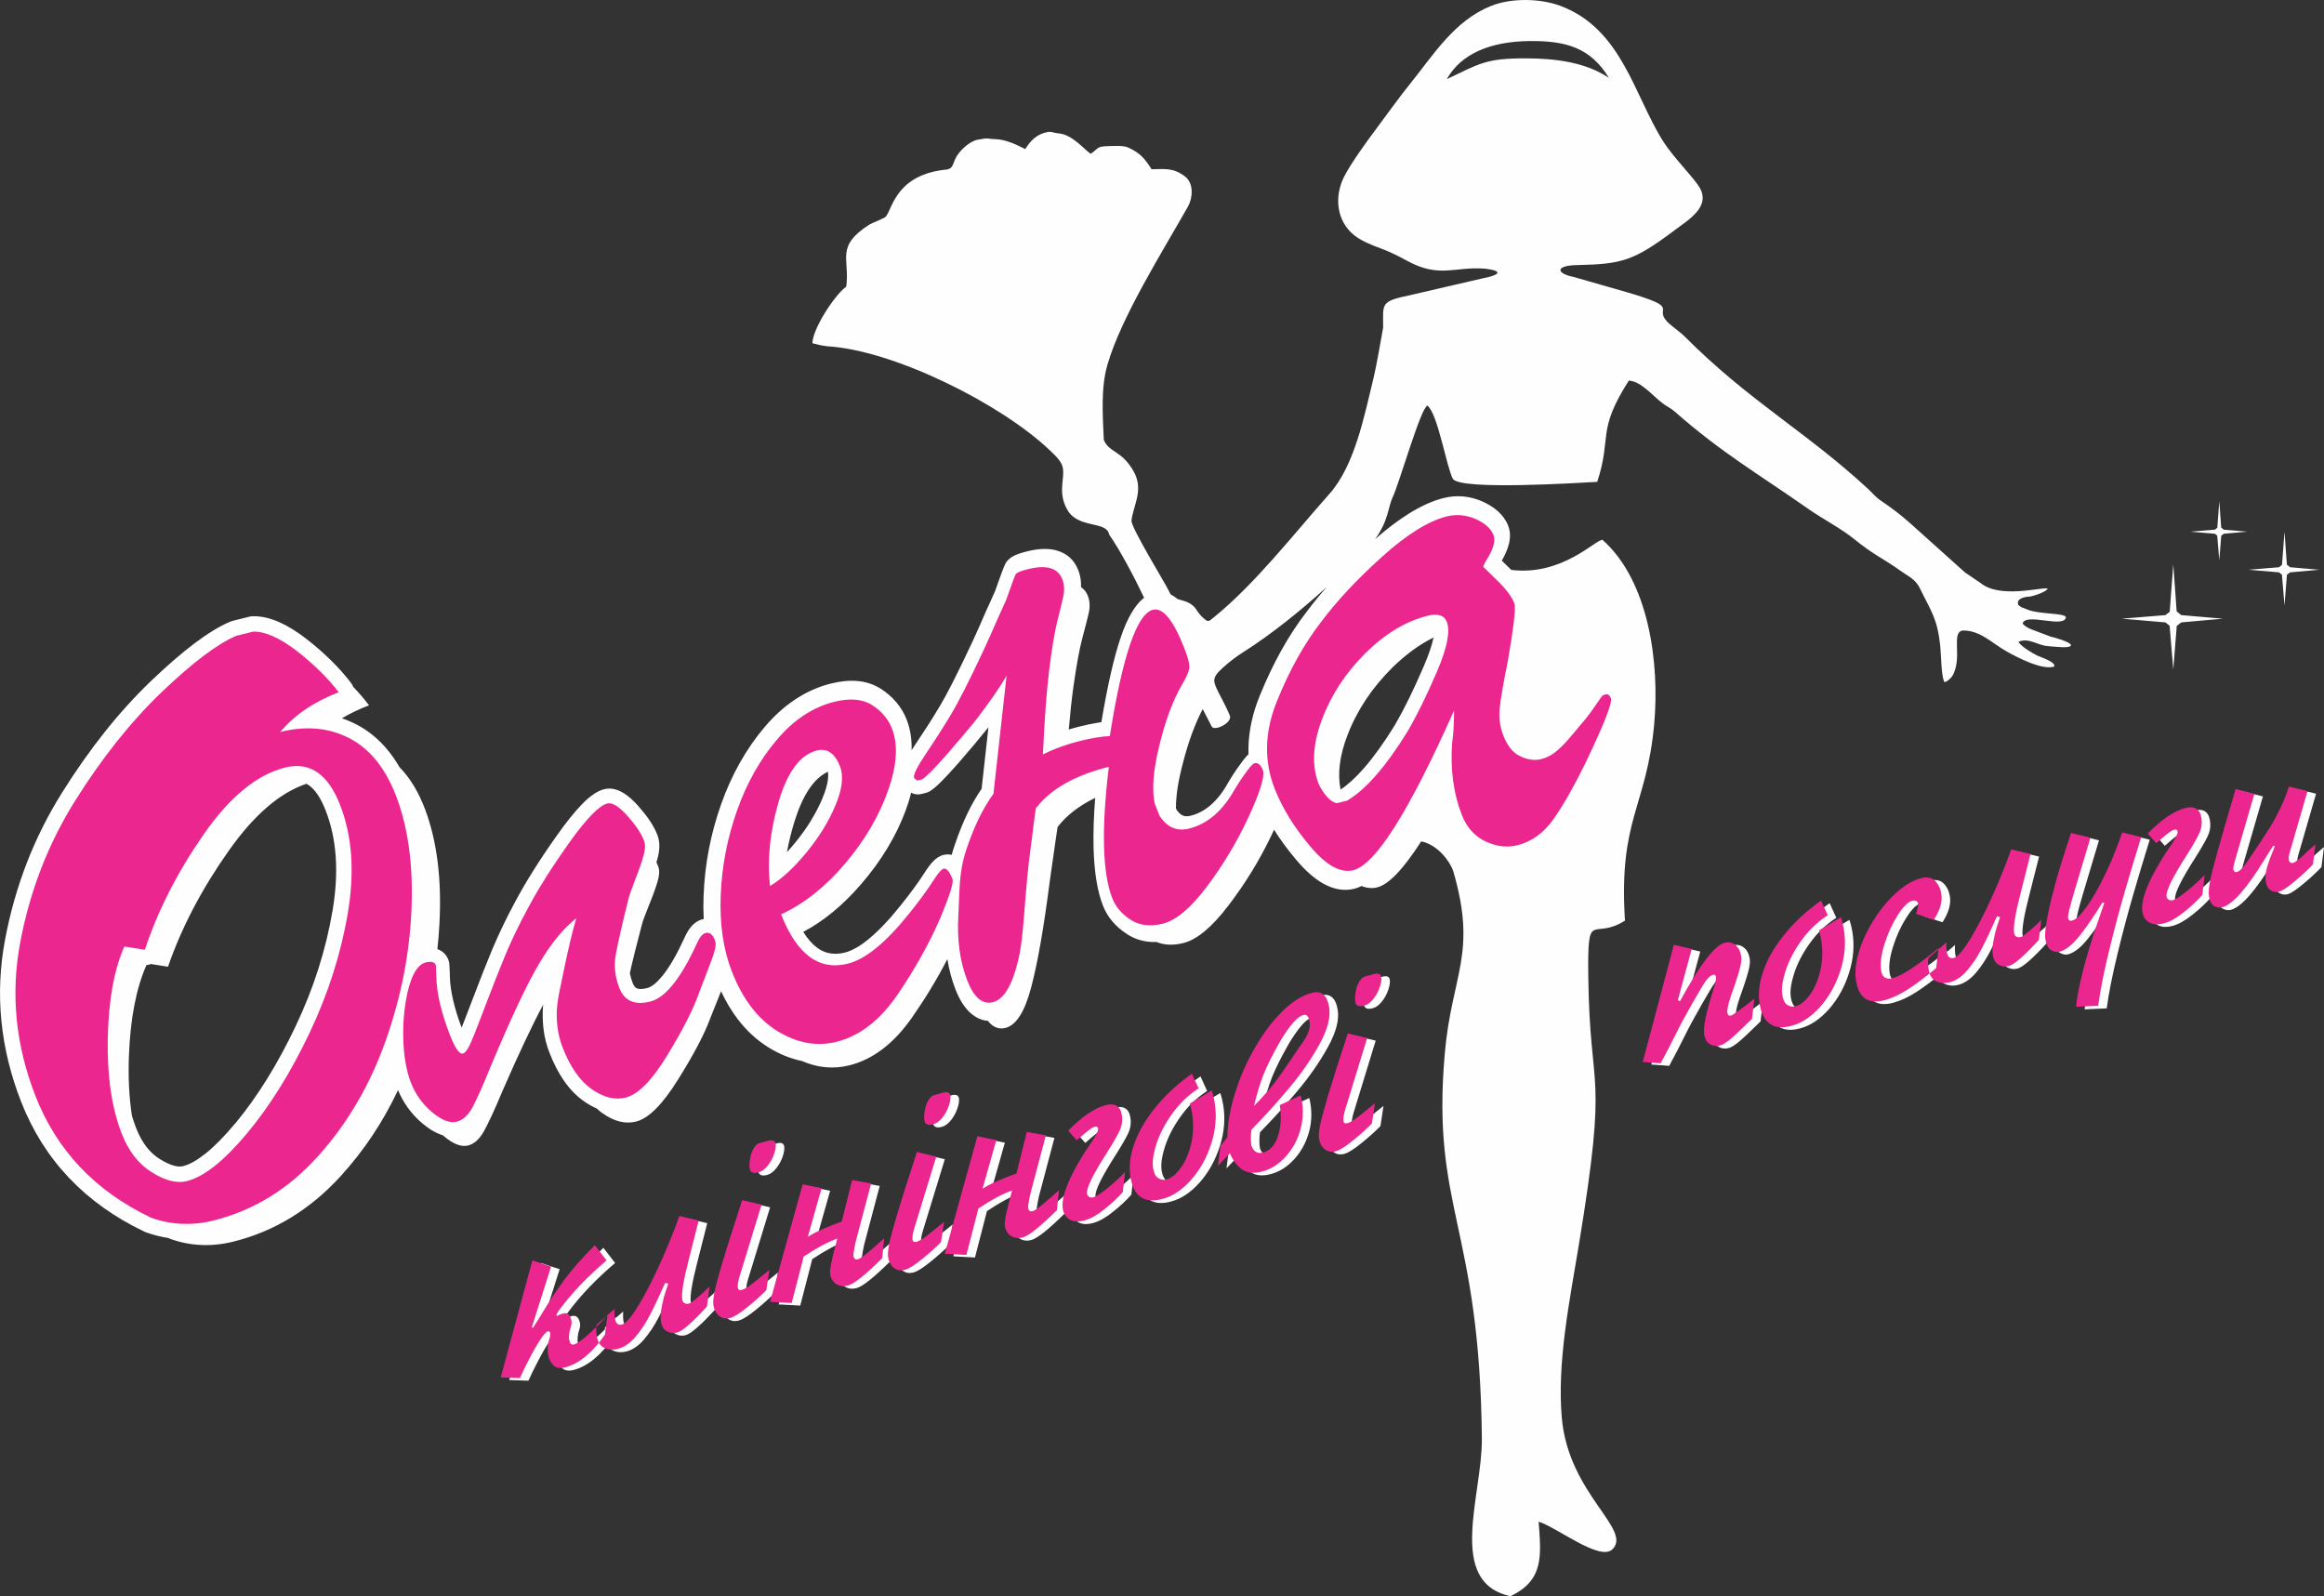
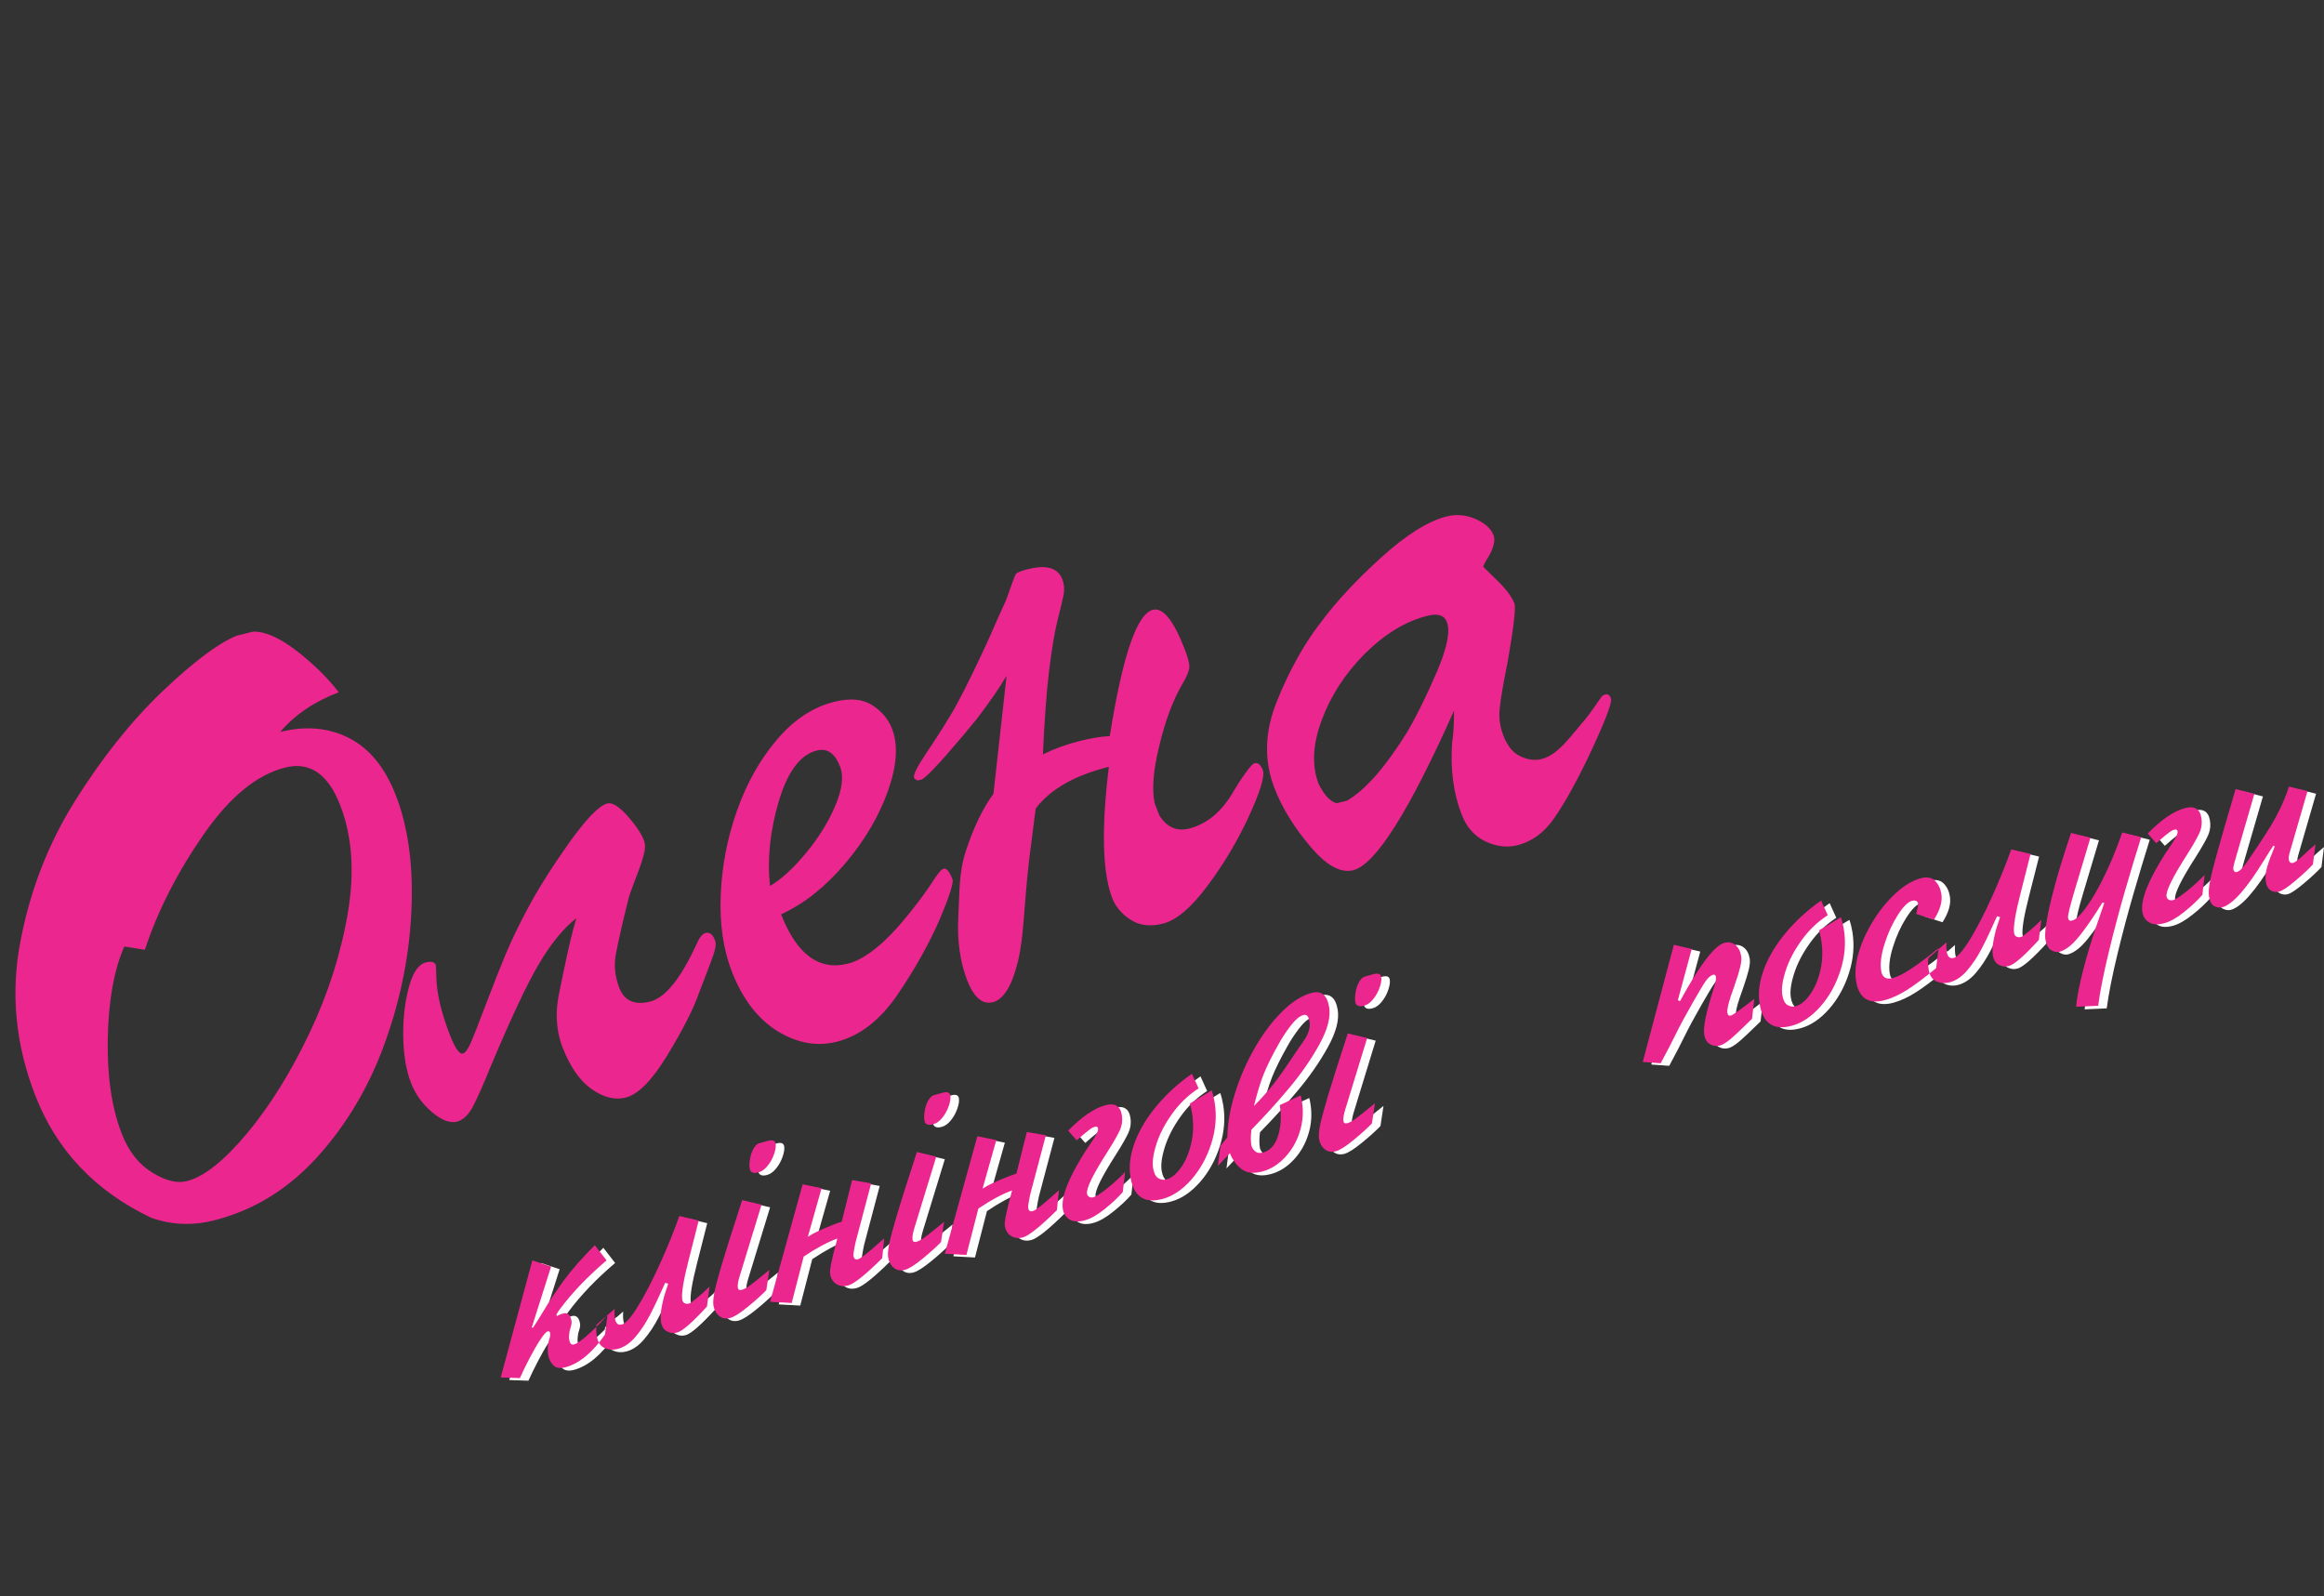
<svg xmlns="http://www.w3.org/2000/svg" xml:space="preserve" width="45.299mm" height="31.114mm" version="1.1" style="shape-rendering:geometricPrecision; text-rendering:geometricPrecision; image-rendering:optimizeQuality; fill-rule:evenodd; clip-rule:evenodd" viewBox="0 0 11447.75 7863.04">
  <rect x="0" y="0" width="11447.75" height="7863.04" fill="#333333" stroke="none" />
  <defs>
    <style type="text/css">
   
    .fil1 {fill:#EC268F}
    .fil0 {fill:#FEFEFE;fill-rule:nonzero}
   
  </style>
  </defs>
  <g id="Layer_x0020_1">
-     <path class="fil0" d="M7126.76 389.81c161.86,-76.6 192.21,-103.03 390.95,-102.37 143.57,0.45 292.14,18.73 407.65,96.11 -91.1,-148.92 -210.97,-183.14 -391.48,-181.32 -194.92,2.02 -337.9,64.04 -407.12,187.59zm-5442.82 3148.62c23.65,7.96 46.85,17.69 69.47,29.21 59.41,30.28 111.8,73.03 157.11,128.3 20.72,25.27 39.83,53.04 57.34,83.27 51.96,52.77 94.14,122.54 126.69,209.48 58.25,155.77 81.93,344.37 69.9,564.84 -2.15,40.66 -5.46,81.32 -9.98,121.96 25.98,9.3 44.12,27.17 54.43,53.55 3.21,8.21 4.73,16.68 4.75,24.99 1.29,19.48 2.1,39.2 2.4,58.71 0.91,34.87 6.49,74.05 16.68,117.49 9.63,41.07 23.35,85.14 41.17,132.17l8.97 -22.67c12.96,-32.95 27.82,-71.64 44.65,-116.15 18.12,-47.99 35.13,-92.06 51,-132.22 16.63,-42.18 32.65,-81.78 48.04,-118.83l2.02 -4.42c15.95,-37.53 32.5,-74.05 49.71,-109.68 18.52,-38.36 38.13,-76.72 58.91,-115.14l0.18 -0.35c25.78,-48.57 56.05,-100.61 90.98,-156.13 33.64,-53.47 72.86,-111.93 117.74,-175.31l0.15 -0.18c44.5,-62.62 84.15,-111.75 118.7,-147.46l0 -0.25c40.94,-42.25 77.96,-67.47 110.94,-75.69 30.38,-7.56 61.74,-1.54 94.44,18.25l0.13 -0.2c21.91,13.29 45.41,33.74 70.76,61.49l3.46 4.12c21.91,24.66 40.28,47.94 54.89,69.55 16.53,24.54 29.47,48.47 38.49,71.57l1.77 5.13c5.81,16.81 8.49,34.93 7.99,54.49 -0.45,18.02 -3.54,36.95 -9.07,57.04 -1.52,5.71 -3.26,11.88 -5.26,18.45 3.41,6.97 6.37,13.82 8.87,20.47 7.13,19.08 6.01,42.96 -2.88,72.96 -8.64,30.65 -22.9,69.62 -42.48,117.54 -19.36,48.57 -30.68,79.18 -33.99,91.84 -28.23,106.37 -48.22,187.64 -60.45,243.52 2.91,15.92 7.56,32.02 13.9,48.24 5.51,14.1 12.28,23 20.27,26.51 11.02,4.85 28.08,4.42 51.1,-1.29 22.04,-5.48 47.26,-25.73 75.54,-60.6 34.14,-42.13 69.55,-102.88 106.09,-182.23 9.73,-22.42 20.01,-40.59 30.98,-54.56 17.26,-21.91 37.45,-35.86 61.06,-41.77l4.83 -1.09c-1.9,-37.6 -2.07,-76.5 -0.48,-116.7 3.06,-77.36 11.78,-153.27 26.13,-227.72 14.48,-75.03 34.65,-149 60.47,-221.83 25.8,-72.76 56.73,-141.04 92.82,-204.88 36.14,-63.99 76.88,-122.54 122.16,-175.64 46.58,-54.94 96.94,-100.23 150.95,-135.81 54.97,-36.21 113.22,-62.07 174.5,-77.31 47.74,-11.85 91.26,-16.02 130.58,-12.56 43.11,3.79 81.68,16.75 115.64,38.67l0.1 -0.18c29.59,19.13 55.02,41.27 76.29,66.59 21.73,25.8 38.56,54.06 50.57,84.86l1.42 3.94c16.53,43.92 24.18,92.39 23,145.34l0.33 1.09c4.65,-7.28 9.63,-14.88 14.91,-22.82l0.33 -0.53c25.04,-37.2 46.3,-69.42 63.61,-96.51 19.43,-30.45 38.84,-61.81 58.17,-94.11l1.97 -3.08c17.44,-28.99 39.32,-69.4 65.66,-121.38 28.13,-55.42 59.62,-120.47 94.67,-195.37l30.91 -68.28c7.66,-17.16 18.83,-42.68 34.34,-78.62 15.85,-33.99 31.08,-68.74 46.47,-103.01 12.59,-36.11 23.2,-65.73 31.61,-88.42 9.83,-26.43 16.96,-43.34 21.08,-50.16 3.18,-5.26 6.95,-9.93 11.14,-14 10.26,-10.64 24.11,-19.53 41.45,-26.61 12.91,-5.26 30.43,-10.74 52.26,-16.17 58.07,-14.48 107.33,-15.69 147.76,-3.71 50.26,14.88 84.94,47 104.17,96.26 7.78,19.96 12.28,40.76 13.57,62.4 0.4,7.18 0.48,14.4 0.2,21.66 15.44,9.96 26.71,24.51 33.89,43.69 9.75,26.05 10.92,54.26 3.74,85.22 -7.4,30.33 -17.79,72.48 -32.17,125.4 -13.77,52.74 -28.71,132.88 -43.57,240.08 -8.19,59.11 -15.57,127.95 -22.34,206.7 17.69,-5.41 35.66,-10.41 53.93,-14.96 31.18,-7.76 60.3,-13.85 87.31,-18.3l19.36 -2.93c29.95,-179.81 61.84,-319.38 95.63,-418.6 32.6,-95.75 70.86,-160.52 114.73,-194.36 -40.08,-85.62 -117.87,-234.8 -171.74,-310.71 -12.69,-70.33 -151.12,-27.34 -205.96,-121.78 -58.1,-100.1 3.69,-176.5 -33.31,-234.67 -14.05,-22.09 -27.5,-34.57 -53.78,-59.62 -239.37,-228.18 -768.35,-493.17 -1095.67,-512 -34.67,-4.8 -41.82,-6.77 -73.31,-15.21 0.71,-69.8 107.93,-236.11 166.67,-278.82 18.8,-137.98 -55.85,-197.19 115.16,-306.39 24.61,-12.61 49.1,-20.07 74.4,-34.32 34.85,-18.45 39.35,-204.32 292.04,-234.54 42.25,-2 40.59,-19.71 54.81,-52.59 16.27,-37.68 69.22,-87.89 110.66,-95.73 62.42,-11.78 41.8,-3.79 83.7,-3.03 54.41,0.96 105.61,26.36 151.07,49.23 26.61,-43.24 58.78,-75.21 111.42,-84.28 18.52,-3.21 32.02,5.46 51.68,6.77 69.42,4.68 130.73,83.55 159.29,100.71 34.62,-21.94 27.67,-36.21 77.08,-37.43 29.57,-0.71 82.13,-5.26 107.71,6.55 61.23,28.25 80.84,54.71 115.39,107.02 68.21,-1.47 107.73,-7.46 164.39,35.58 44.28,33.64 38.06,106.54 14.58,148.09 -125.17,221.4 -329.69,546.09 -397.04,780.03 -33.06,114.81 -22.69,250.29 -17.74,368.84 25.3,64.37 87.21,50.09 146.73,155.14 52.56,92.82 -2.3,168.56 -10.26,243.31 -4.09,31.94 174.32,321.98 183.4,344.93 3.11,7.86 6.77,14.2 10.87,19.43 11.09,5.48 21.94,12.74 32.55,21.76 24.16,8.52 52.92,10.92 79.23,35.71 15.31,14.48 19.71,32.42 44.96,55.19 28.41,25.63 27.39,21.3 55.45,-1.36 201.14,-162.77 394.11,-410.91 568.91,-607.85 125.55,-141.47 172.12,-388.3 216.75,-569.34 12.81,-52.11 38.29,-196.71 47.51,-249.4 0.58,-117.87 -17.06,-128.53 131.21,-159.44l366.41 -84.89c62.57,-12 107.25,-33.74 3.59,-46.04 -150.85,-11.37 -221.25,47.99 -380.03,-37.02 -47.59,-25.5 -84.36,-45.06 -135.73,-63.81 -43.64,-15.95 -93.23,-35.76 -129.62,-65.15 -86.28,-69.75 -96.74,-190.22 -48.82,-285.54 34.14,-67.95 111.73,-174.12 158.7,-236.97 55.32,-74.02 110.03,-151.4 167.83,-223.15 116.75,-144.98 218.65,-311.47 399.42,-383.17 99.52,-39.45 241.32,-37.07 341.22,0.53 303.86,114.38 362.95,445.08 507.53,670.53 49.96,77.86 148.44,174.9 177.33,224.39 55.29,94.77 -55.82,159.21 -120.37,207.81 -205.18,154.48 -262.39,169.17 -485.62,173.97 -105.94,2.3 -101.46,41.07 -15.14,58.35l263.53 75.44c271.36,79.78 130.86,72.4 196.46,143.74 17.84,19.43 65.2,51.91 86.07,72.86 318.77,320.27 596.84,467.57 903.81,751.35 24.64,22.79 36.85,40.59 66.31,60.35 51.48,34.52 97.62,69.9 143.95,111.24l268.38 241.06c27.09,19.33 46.25,30.25 75.89,51.33 96.01,79.25 299.32,19.31 331.18,27.77 -5.31,14.56 -58.5,33.89 -87.44,39.4 -28.81,0.83 -69.77,11.07 -57.04,41.62 14.81,13.55 18.83,11.04 42.89,21.73 55.77,24.74 185.59,16.68 191.36,38.06 -7.38,58.1 -200.76,-25.17 -213.52,32.25 18.2,16.12 16.43,14.81 38.89,25.98 34.67,13.57 63.89,23.91 98.53,37.48 18.04,3.03 100.13,27.8 100.91,41.52 -0.08,18.42 -71.01,8.77 -114.83,5.33 -50.97,-3.97 -93.71,-43.44 -143.34,-21.15 7.03,19.81 70.96,57.72 91.86,67.58 21.15,9.96 93.98,32.5 83.55,54.46 -57.37,18.63 -175.16,-41.47 -235.88,-75.61 -69.32,-39.02 -128.58,-103.34 -213.8,-102.07 -57.14,7.51 -6.04,122.67 -43.8,207.98 -5.13,17.49 -26.71,41.22 -46.58,46.7 -16.88,-27.37 -16.27,-137 -21.03,-179.78 -15.19,-136.92 -44.5,-167.65 -99.22,-280.72 -23.4,-48.42 -54.89,-58.4 -96.99,-88.65 -85.14,-61.18 -134.52,-79.53 -226.86,-155.22 -63.38,-52.01 -157.85,-100.96 -227.54,-149.83 -248.29,-174.15 -426.25,-275.46 -657.59,-479.3 -17.21,-15.19 -38.13,-24.72 -56.91,-38.61 -52.84,-39.12 -105.81,-109 -168.84,-113.75 -160.7,252.36 -81.96,273.82 -155.62,498.91 -100.98,5.31 -667.7,41.7 -710.51,-13.67 -32.04,-57.19 -74.15,-321.2 -125.98,-362.01 -32.5,9.38 -140.33,388.3 -170.99,450.84 -23,46.9 -19.38,114 -86.45,206.72 58.1,-50.87 113.24,-92.54 165.28,-125.04 60.95,-38.11 118.4,-63.86 172.1,-77.23 32.04,-7.96 63.86,-10.59 95.43,-7.86l2.07 0.2c30.68,2.88 61.21,10.79 91.38,23.7l3.97 1.82c28.89,13.19 53.42,28.61 73.44,46.35 23.58,20.9 40.81,44.83 51.4,71.97 10.61,26.89 11.75,56.53 3.94,89.21 -6.04,25.15 -17.69,52.44 -34.72,82.06l-0.61 1.04 26.38 25.65c7.2,6.82 14,13.47 20.37,19.91 250.29,30.83 414.45,-148.8 449.12,-148.24 228.15,201.77 282.59,606.03 254.81,909.04 -37.48,408.92 -176.14,465.75 -143.82,966.94 -160.85,102.2 -184.96,-67.65 -180.69,276.92 7.43,597.14 100.56,427.21 -46.25,1318.97 -44.71,271.59 -108.72,581.14 -84.05,855.51 33.71,375.23 352.39,550.21 247.46,647.28 -63.89,55.9 -270.73,-109.17 -361.79,-137.73 12.08,165.22 27.85,288.25 -138.69,367.02 -317.74,-68.46 -138.16,-496.74 -140.89,-776.67 -10.26,-1049.7 -249.58,-1131.43 -182.76,-1895.66 34.29,-392.21 161.21,-490.01 41.55,-900.14 -17.03,-48.98 -77.23,-129.92 -157.67,-145.84 -87.92,136.92 -160.22,212.53 -216.85,226.58 -24.61,6.12 -50.32,3.89 -77.18,-6.62 -11.95,6.04 -23.68,10.44 -35.13,13.32 -49.61,12.33 -100.58,3.94 -152.89,-25.12 -44.02,-24.49 -89.03,-64.16 -134.97,-119l-1.34 -1.64c-40.81,-48.47 -76.32,-96.76 -106.42,-144.93 -4.42,9.6 -9.07,19.51 -13.92,29.74 -58.83,122.26 -129.16,236.97 -210.69,343.34 -81.3,107.02 -155.44,168.51 -221.71,184.96 -50.04,12.41 -94.14,10.89 -132.12,-4.93 -14.83,0.56 -29.26,-0.03 -43.34,-1.72l-2.43 -0.35c-36.37,-4.8 -69.9,-17.13 -100.48,-37.1 -28.1,-18.37 -51.88,-38.97 -71.37,-61.94 -20.19,-23.78 -35.81,-49.94 -47,-78.62 -27.55,-70.68 -42.91,-165.33 -46.02,-283.8 -1.92,-72.98 0.73,-155.22 7.94,-246.52 -78.7,38.01 -140.48,85.77 -185.21,143.54 -10.51,68.61 -16.88,116.07 -20.57,141.98 -3.97,25.3 -9.43,66.24 -17.46,121.73 -29.39,229.62 -59.79,404.57 -91.76,525.07 -31.39,120.34 -73.82,187.84 -127.19,201.09 -32.83,8.14 -61.66,-3.64 -86.4,-34.93 -29.62,-2.45 -57.27,-14.61 -82.81,-36.29 -30.33,-25.75 -55.93,-65.43 -76.7,-118.67 -18.12,-46.47 -31.49,-96.28 -40,-149.33 -49.76,97.09 -108.34,193.55 -175.21,289.36 -89.21,127.01 -191.96,205.36 -307.88,234.09 -78.37,19.46 -156.56,12.18 -233.94,-21.66 -55.32,-11.27 -109.88,-33.36 -163.41,-66.19l-3.51 -2.32c-55.65,-34.95 -104.88,-80.26 -147.59,-135.94 -31.24,-40.69 -59.01,-86.98 -83.29,-138.82l-0.15 0.38c-15.31,37.83 -32.8,82.49 -53.3,133.41 -29.24,79.53 -82.66,180.31 -159.08,302.12 -76.17,122.39 -145.08,190.9 -206.39,206.11 -52.14,12.96 -107.4,-0.43 -164.85,-41.07 -9.88,-6.97 -19.41,-14.78 -28.63,-23.38 -21.05,-9.2 -42.18,-21.2 -63.33,-36.01 -36.09,-25.25 -68.41,-58.33 -97.09,-99.37 -27.17,-38.92 -51.15,-85.01 -71.9,-138.23 -7.66,-19.28 -13.87,-38.74 -18.78,-58.33 -4.95,-19.94 -8.67,-40.08 -11.07,-60.32 -2.17,-18.22 -3.44,-37.02 -3.89,-56.43 -0.43,-19.33 0.03,-36.47 1.26,-51.83l0.78 -6.19 0.51 -5.18c-54.33,101.09 -121.4,243.44 -201.44,427.11 -37.43,89.89 -67.6,154.33 -89.81,195.27 -22.47,40.33 -49.03,64.29 -79.07,71.75 -33.74,8.36 -73.82,-7.38 -120.01,-46.65l-4.04 -3.51c-4.8,-1.47 -9.63,-3.11 -14.48,-4.98 -27.77,-10.72 -56.38,-28.48 -85.77,-53.1 -27.9,-23.4 -52.36,-49.86 -73.26,-79.12 -18.95,-26.54 -34.77,-55.09 -47.43,-85.47 -74.42,157.77 -168.66,299.14 -282.96,424.18 -150.24,164.44 -326.48,272.07 -528.25,322.16 -107.98,26.76 -211.65,21.94 -311.47,-13.72l-8.42 -4.09c-37.25,-5.69 -73.92,-14.99 -110.01,-27.8 -3.36,-1.19 -6.62,-2.6 -9.7,-4.2 -144.88,-69.24 -267.9,-157.04 -368.86,-263.28 -101.97,-107.35 -181.15,-233.08 -237.35,-377.13 -51.33,-131.56 -83.55,-263.83 -96.71,-396.86 -13.17,-133.1 -7.18,-266.59 17.97,-400.43 24.59,-131.21 60.35,-257.31 107.15,-378.19 46.68,-120.44 104.55,-235.86 173.61,-346.04 68.49,-109.25 138.74,-209.02 210.64,-299.29 73.21,-91.86 149.18,-175.56 227.8,-251l0.33 -0.3c78.34,-74.78 149.28,-136.21 212.61,-184.03 66.34,-50.06 125.9,-86.28 178.52,-108.31 4.3,-1.79 8.69,-3.16 13.09,-4.12l80.34 -20.01c7.35,-1.82 14.73,-2.45 21.94,-2.12 40,0.05 82.18,10.16 126.56,30.02 41.7,18.65 85.95,46.2 132.68,82.31l0.53 0.4c43.57,33.96 83.75,69.19 120.49,105.41 36.95,36.44 69.67,73.34 98.08,110.59 4.57,6.01 8.14,12.51 10.69,19.23 28.99,30 54.94,60.37 77.84,91.1 -48.37,18.27 -92.95,39.58 -133.71,63.89zm-1034.06 1958.03c6.27,21.15 13.17,41.5 20.77,60.98 14.35,36.77 31.67,68.11 51.81,93.86 19.71,24.82 41.8,44.78 66.34,59.67l0.76 0.51 0.1 -0.18c25.8,16.05 49.08,26.64 69.75,31.79 16.27,4.09 30.45,4.6 42.38,1.64 31.26,-7.78 67.35,-27.85 108.19,-60.2l3.99 -2.96c43.85,-35.3 92.06,-84.41 144.63,-147.23l3.39 -3.79c52.59,-63.63 103.41,-134.8 152.31,-213.42 49.89,-80.21 97.19,-167.42 141.85,-261.51 44.86,-94.59 82.33,-189.23 112.43,-283.77 30.2,-94.77 53.55,-191.08 70.05,-288.78 15.77,-94.64 20.75,-183.14 14.81,-265.55 -5.84,-80.64 -22.24,-155.47 -49.18,-224.59 -24.11,-61.81 -52.19,-103.66 -84.2,-125.5 -3.46,-2.38 -7.03,-4.47 -10.72,-6.37 -130.58,44.07 -257.31,152.89 -380.49,326.99 -133.79,188.83 -234.34,380.51 -301.24,574.27l-84.31 -13.34c-7,2.96 -14.46,4.9 -22.11,5.66 -50.37,114.15 -79.35,263.33 -86.25,449.38 -3.77,107.18 1.21,204.65 14.94,292.44zm3306.87 -905.68c21.35,34.07 44.25,60.17 68.69,78.27 38.69,28.63 84.1,36.52 136.06,23.58 34.82,-8.69 74.3,-31.03 118.19,-67.02l0 -0.28c48.39,-39.65 100.53,-94.41 156.13,-164.19l1.67 -2c23.25,-29.06 44.07,-56.13 62.32,-80.94 18.73,-25.45 34.62,-48.39 47.64,-68.64l1.14 -1.72c14.56,-23.07 27.29,-41.04 38.13,-53.93l4.6 -5c17.99,-20.07 36.37,-32.37 54.79,-36.95 14.76,-3.66 28.71,-3.89 41.85,-0.58 3.77,-14.1 8.11,-28.53 13.14,-43.42l1.14 -3.18c20.14,-59.97 41.75,-113.54 64.75,-160.8 21.38,-44.02 44.17,-83.4 68.33,-118.19l33.56 -302.83c-19.13,23.83 -40.59,49.89 -64.24,78.01l0.18 0.13c-27.39,32.6 -55.77,65.78 -85.01,99.37l-1.47 1.62c-30.83,34.93 -57.49,63.84 -79.91,86.45 -25.17,25.35 -45.49,42.41 -61.16,50.95 -5.33,2.91 -10.89,5.03 -16.53,6.42l-22.85 5.79c-17.44,4.25 -34.98,1.52 -49.61,-6.47 -6.75,27.55 -15.69,56.41 -26.81,86.53 -47,126.99 -120.12,248.65 -220.22,364.49 -88.58,102.5 -182.97,180.92 -284.51,234.54zm-80.34 -392.67c12.59,-13.72 25.22,-28.3 38.01,-43.8 30.3,-36.74 57.04,-73.87 80.06,-111.24l-0.2 -0.13c23.1,-37.58 42.28,-74.63 57.37,-111.07l0.2 -0.48 -0.2 -0.08c14.76,-35.15 23.7,-65.71 26.74,-91.68 1.64,-14.25 1.57,-26.84 -0.25,-37.78 -68.79,32.25 -123.38,113.49 -164.24,243.82 -16.02,51.78 -28.53,102.58 -37.48,152.44zm1916.16 -216.6l3.16 8.09c9.98,14.08 20.29,23.48 30.78,28.05 10.11,4.42 22.85,4.78 38.01,1.01 35.13,-8.74 67.47,-25.68 97.02,-50.69 31.64,-26.84 60.2,-62.82 85.64,-107.86l0.33 -0.53c7.83,-13.77 16.53,-28.15 25.83,-42.41 9.88,-15.24 20.72,-31.03 32.42,-47.06 12.84,-18.55 24.24,-33.28 34.02,-44.12l4.88 -4.93c1.74,-1.77 3.46,-3.46 5.18,-5.1 -0.38,-12.28 -0.38,-24.56 -0.05,-36.95 2.32,-82.49 20.75,-166.13 55.27,-250.82l1.44 -3.41c31.89,-78.52 66.82,-151.91 104.72,-219.99 38.44,-68.99 79.86,-132.3 124.23,-189.71 30.38,-40.94 63.79,-81.98 100.23,-123.2 -130.58,117.66 -268.31,229.95 -414.2,322.59 -35.63,22.64 -68.94,48.77 -100.15,77.1 -54.56,49.53 -45.31,65.53 -19.31,119.1 15.92,32.8 37.1,68.13 56.33,115.04 12.48,36.24 -78.64,79.38 -90.09,52.54l-43.72 -85.11c-38.06,72.25 -70.89,161.28 -98.13,267.88 -22.87,86.76 -34.12,160.07 -33.84,220.49zm810.94 -91.79c36.04,-23.76 74.45,-58.86 114.99,-105.28 48.37,-55.37 99.11,-125.93 151.91,-211.45l-0.2 -0.13c23.86,-40.86 47.41,-84.86 70.46,-131.82 23.4,-47.56 48.07,-101.54 73.97,-161.89 23.65,-55.19 39.3,-101.34 46.83,-138.49 -69.34,34.19 -136.64,83.45 -202.32,147.59 -100.3,99.24 -174.15,210.01 -221.33,332.85 -38.77,99.87 -50.14,189.28 -34.29,268.61zm4465.87 -1270.55l-115.26 -9.86 -12.71 -10.31 -9.33 -130.15 -9.88 131.36 -11.78 9.1 -120.52 9.86 120.52 10.29 11.52 9.25 10.13 121.33 9.58 -121 12.51 -9.58 115.21 -10.29zm355.34 187.56l-143.92 -12.31 -15.92 -12.89 -11.68 -162.55 -12.28 164.04 -14.71 11.42 -150.52 12.28 150.49 12.81 14.4 11.55 12.61 151.55 11.98 -151.12 15.64 -11.98 143.9 -12.81zm-474.52 241.09l-205.48 -17.59 -22.72 -18.4 -16.65 -232.07 -17.59 234.22 -20.98 16.27 -214.93 17.56 214.91 18.32 20.55 16.5 18.04 216.35 17.08 -215.79 22.34 -17.06 205.43 -18.32z" />
    <path class="fil0" d="M2664.47 6221.91l92.27 30.45 -95.37 300 6.47 1.04c9.12,-13.44 23.96,-37.1 44.5,-70.91 34.65,-57.97 70.71,-112.58 108.44,-163.71 37.53,-51.05 88.12,-108.52 151.27,-171.74l58 74.8c-91.86,77.89 -167.27,156.61 -226.53,235.56 -9.05,11.09 -16,21.86 -20.8,32.27l2.55 6.27c10.59,-5.71 20.37,-9.81 29.31,-12.26 23.33,-6.42 37.53,5.96 42.66,37.15 0.71,4.22 0.83,8.85 -0.08,13.98 -0.73,4.85 -2.27,11.32 -4.83,19.71 -2.55,8.16 -3.94,12.99 -4.32,14.68 -2.4,15.82 -3.56,27.29 -3.23,34.67l1.79 10.89c2.91,17.61 10.99,24.46 24.11,20.85 15.82,-4.37 42.46,-23.81 80.39,-58.91 37.81,-34.87 65.6,-64.39 83.65,-88.2l-12.48 98.63c-61.38,88.6 -126.13,142.25 -194.21,161 -26.64,7.33 -46.75,4.02 -60.37,-9.93 -13.57,-13.72 -22.31,-31.11 -25.68,-51.58 -3.44,-20.95 -2.65,-42.58 2.58,-64.97 1.49,-6.92 3.11,-12.94 4.75,-17.59 1.79,-4.93 2.6,-7.94 2.81,-9.38 0.2,-1.47 0.35,-5.69 0.05,-13.07l-0.86 -5.1c-2.35,-4.95 -6.09,-6.47 -11.3,-5.05 -7.88,2.17 -20.22,16.05 -36.87,41.57 -16.91,25.6 -34.5,56.28 -52.84,91.61 -18.57,35.38 -34.34,67.88 -47.36,97.07l-94.34 -3.36 155.87 -576.44zm724.13 -218.88l95.12 22.69 -49.15 193.48c-26.03,100.96 -36.62,166.26 -31.72,196.11 2.27,13.82 11.22,20.67 26.86,20.55l12.51 -3.44c3.23,-1.59 14.4,-10.26 33.59,-26 22.44,-18.3 42.68,-36.87 61.31,-56l-12.56 98.43c-71.34,78.29 -120.44,121.15 -147.08,128.51 -17.08,4.68 -33.71,2.75 -49.66,-5.66 -16.17,-8.36 -25.98,-24.29 -29.87,-47.89 -3.21,-19.61 -1.92,-44.86 4.27,-75.89 5.99,-31.21 13.24,-58.58 21.94,-82.38 4.57,-13.14 7.76,-22.87 9.63,-28.73l-15.09 -4.45c-28.25,63.63 -52.92,116.05 -74.42,157.34 -21.3,41.27 -45.19,77.41 -71.62,108.41 -26.46,31.03 -54.99,50.75 -85.16,59.06 -23.93,6.57 -46.35,5.31 -66.97,-3.66 -20.9,-9.15 -33.64,-28.48 -38.51,-58.07 -3.69,-22.49 -4.2,-41.47 -1.29,-56.91l88.85 -77.56c0.08,0.45 0,3.97 -0.43,10.61 -0.25,6.34 -0.3,12.66 0.03,18.63 0.1,6.01 0.73,10.97 1.42,15.19 4.4,26.74 15.95,37.5 35.1,32.25 19.18,-5.28 45.72,-35.63 79.71,-91.08 33.91,-55.67 69.62,-124.39 106.67,-206.04 37.22,-81.96 69.27,-161.08 96.54,-237.48zm443.26 266.03l-14.99 99.32c-22.31,23.15 -52.41,50.52 -90.57,81.75 -38.19,31.21 -67.12,49.66 -86.71,55.04 -21.46,5.91 -39.83,2.58 -54.91,-9.78 -15.29,-12.31 -24.66,-29.54 -28.2,-51.12 -2.32,-14.05 -0.96,-34.9 4.25,-62.88 5.21,-27.75 17.84,-75.41 37.86,-142.86 19.99,-67.65 53.32,-172.05 99.44,-313.69l95.37 22.87 -107.93 352.11c-7.88,26.13 -10.84,45.11 -8.95,56.68 1.64,10.01 8.31,13.55 19.96,10.34 11.45,-3.13 25.25,-10.66 40.94,-22.44 15.69,-11.75 47.26,-36.74 94.44,-75.33zm-49.15 -624.53l42.25 -11.62c22.69,-6.27 35.25,-1.34 37.88,14.48 2.12,12.91 -0.53,29.95 -7.78,50.8 -7.18,21.08 -17.74,40.26 -31.49,57.32 -13.67,17.29 -28.66,28.13 -44.68,32.55 -22.49,6.19 -36.64,2.17 -42.41,-11.83l-3.13 -18.93c0.76,-31.18 6.14,-56.63 15.64,-76.93 9.7,-20.37 20.8,-32.27 33.71,-35.83zm213.27 202.47l93.2 19.05 -67.7 239.32c8.09,-5.03 16.4,-10.11 24.84,-14.53 8.36,-4.62 18.8,-9.86 31.59,-15.47 12.79,-5.58 20.07,-9 21.86,-9.96 41.29,-17.64 70.76,-29.01 88.45,-33.89l51.3 -205.48 93.83 16.3 -74.1 279.73c-1.47,4.37 -4.2,16.98 -8.36,37.91 -3.92,21.1 -5.64,34.37 -4.78,39.73 2.38,14.46 9.78,19.89 22.29,16.45 11.65,-3.21 36.9,-21.78 75.49,-55.7 2.48,-2.07 20.34,-17.94 53.85,-47.18l-10.03 97.95c-82.16,81.3 -137.93,125.98 -167.27,134.07 -21.86,6.01 -41.14,3.87 -58.1,-6.6 -16.91,-10.23 -27.34,-27.39 -31.26,-51.23 -2.96,-18.02 9.05,-75.81 35.71,-173.24 -47.89,17.16 -103.08,46.78 -165.78,88.93l-59.03 228.53 -106.49 -5.81 160.5 -578.89zm696.53 185.16l-15.01 99.32c-22.29,23.15 -52.39,50.52 -90.57,81.75 -38.16,31.21 -67.12,49.66 -86.68,55.04 -21.46,5.89 -39.83,2.58 -54.91,-9.81 -15.29,-12.31 -24.66,-29.52 -28.2,-51.12 -2.32,-14.03 -0.96,-34.9 4.22,-62.85 5.23,-27.75 17.87,-75.44 37.88,-142.86 19.99,-67.68 53.32,-172.05 99.44,-313.69l95.37 22.85 -107.93 352.11c-7.88,26.16 -10.84,45.11 -8.95,56.71 1.64,10.01 8.31,13.55 19.96,10.34 11.45,-3.16 25.25,-10.66 40.94,-22.44 15.69,-11.78 47.26,-36.74 94.44,-75.33zm-49.13 -624.53l42.23 -11.62c22.69,-6.27 35.25,-1.34 37.86,14.48 2.12,12.91 -0.51,29.95 -7.76,50.77 -7.18,21.08 -17.74,40.28 -31.49,57.34 -13.67,17.26 -28.66,28.13 -44.68,32.55 -22.49,6.17 -36.64,2.15 -42.41,-11.85l-3.13 -18.93c0.76,-31.16 6.14,-56.61 15.64,-76.93 9.7,-20.34 20.8,-32.25 33.74,-35.81zm213.24 202.47l93.2 19.05 -67.7 239.3c8.09,-5.03 16.4,-10.11 24.84,-14.51 8.34,-4.62 18.83,-9.86 31.59,-15.47 12.79,-5.61 20.07,-9 21.86,-9.98 41.29,-17.64 70.76,-29.01 88.42,-33.89l51.33 -205.46 93.86 16.3 -74.12 279.73c-1.47,4.35 -4.2,16.98 -8.36,37.91 -3.92,21.1 -5.66,34.37 -4.78,39.73 2.38,14.46 9.78,19.89 22.29,16.45 11.65,-3.21 36.9,-21.78 75.51,-55.7 2.45,-2.1 20.32,-17.94 53.8,-47.18l-10.01 97.95c-82.16,81.27 -137.91,125.95 -167.27,134.04 -21.86,6.04 -41.14,3.89 -58.1,-6.57 -16.93,-10.23 -27.34,-27.39 -31.26,-51.23 -2.96,-18.04 9.05,-75.84 35.71,-173.26 -47.89,17.16 -103.08,46.78 -165.78,88.96l-59.03 228.53 -106.49 -5.81 160.5 -578.89zm489.28 20.34l-42.03 -47.79c66.89,-68.21 127.72,-109.86 181.83,-124.79 47.69,-13.12 75.08,2.63 82.38,46.95 4.42,26.94 1.01,52.54 -10.23,76.83 -11.22,24.29 -31.01,58.83 -59.49,103.92 -72.07,112.23 -105.99,181.4 -101.69,207.48 1.06,6.44 4.55,11.75 10.39,15.52 5.84,3.74 12.96,4.57 21.28,2.3 13.32,-3.69 36.32,-18.63 68.79,-44.78 32.52,-25.95 61.43,-52.54 87.06,-79.38l-11.27 98.31c-23.02,26.61 -52.62,54.54 -88.96,83.62 -36.09,29.26 -68.94,47.84 -98.1,55.88 -30.6,8.42 -55.14,7.28 -74.15,-3.59 -18.93,-10.84 -30.3,-28.2 -34.17,-51.81 -9.6,-58.35 27.44,-153.27 110.94,-284.73 12.59,-18.83 23.43,-34.85 32.37,-48.02 8.72,-13.12 16.22,-25.65 22.52,-37.63 6.12,-11.93 8.57,-20.75 7.61,-26.54 -1.04,-6.22 -4.6,-9.43 -10.51,-9.68l-13.75 3.79c-10.54,4.55 -37.5,25.9 -80.82,64.14zm567.55 -328l32.73 71.97c-50.92,33.13 -94.34,74.85 -130.05,124.97 -35.96,49.94 -61.74,99.65 -77.53,149.15 -15.85,49.28 -21.28,88.96 -16.4,118.57 4.14,25.17 12.51,41.7 25.35,49.58 12.86,8.09 26.46,10.16 41.27,6.09 24.13,-6.65 47.71,-25.93 70.53,-58.05 23,-32.17 39.9,-72.23 50.75,-120.12 11.04,-47.97 12.23,-97.65 3.71,-149.53 -1.62,-9.81 -5.08,-25.37 -10.23,-46.07l107.18 -64.42c5.99,16.73 10.97,36.32 14.66,58.81 10.92,66.36 5.46,133.74 -16.53,202.65 -21.78,68.61 -54.46,127.9 -98.08,177.61 -43.87,49.56 -90.42,81.22 -140.41,94.97 -90.55,24.92 -143.85,-10.66 -159.64,-106.65 -8.9,-54.16 -1.49,-112.28 22.06,-174.17 23.6,-61.64 60.07,-121.73 109.27,-179.96 49.15,-58.23 106.14,-110.01 171.37,-155.42zm140.61 354.94l33.66 -41.42c1.29,-69.02 14.1,-141.92 38.41,-219.13 24.08,-77.15 56.33,-151 96.97,-221.53 40.43,-70.51 85.04,-130.02 133.86,-178.37 48.6,-48.55 97.07,-79.35 144.96,-92.54 48.5,-13.34 77.56,9.86 87.41,69.77 8.11,49.43 -7.71,110.59 -47.76,183.29 -40.06,72.73 -89.81,144.6 -149.48,215.74 -59.46,71.09 -121.4,139.32 -185.49,204.67 -3.82,29.69 -4.04,54.91 -0.63,75.61 1.79,10.92 7.81,21.13 18.04,30.17 9.98,9.15 23.43,11.5 40.28,6.85 34.32,-9.45 58.81,-36.69 73.19,-81.6 14.4,-44.71 17.36,-95.55 8.72,-152.08l102.93 -47.66c1.82,5.79 3.77,15.04 5.86,27.75 8.44,51.2 5.16,101.44 -10.08,150.34 -15.21,49.13 -39.42,91.15 -72.38,126.31 -32.93,35.35 -70.03,58.6 -111.02,69.9 -44.15,12.16 -78.97,8.01 -104.5,-12.21 -25.52,-20.22 -44.38,-46.22 -56.51,-77.56l-58.96 62.32 12.51 -98.63zm164.92 -196.01c24.64,-24.94 46.83,-48.75 66.36,-71.59 19.74,-22.9 37.38,-45.21 53.17,-67.02 16,-21.83 32.9,-46.07 50.69,-72.83 18.02,-26.86 34.95,-52.24 51.28,-75.79 2.88,-3.84 8.67,-12.18 17.51,-24.61 8.79,-12.66 16.07,-23.98 21.38,-34.07 5.33,-10.08 9.35,-21.2 12.16,-33.36 2.78,-12.18 3.16,-24.39 1.11,-36.85 -4.25,-25.85 -14.28,-36.59 -30.1,-32.25 -18.73,5.16 -39.58,22.77 -62.72,52.64 -23.12,30.12 -43.49,61.11 -60.85,93.1 -32.83,58.4 -57.14,107.68 -73.14,148.17 -16,40.26 -31.67,91.84 -46.85,154.46zm596 -13.47l-14.99 99.32c-22.34,23.15 -52.41,50.52 -90.6,81.75 -38.16,31.24 -67.12,49.68 -86.68,55.07 -21.43,5.89 -39.83,2.58 -54.91,-9.81 -15.31,-12.31 -24.66,-29.54 -28.2,-51.12 -2.32,-14.05 -0.96,-34.9 4.22,-62.85 5.23,-27.75 17.84,-75.44 37.88,-142.88 19.99,-67.65 53.3,-172.02 99.44,-313.69l95.37 22.87 -107.93 352.11c-7.88,26.13 -10.84,45.11 -8.95,56.68 1.64,10.03 8.31,13.55 19.96,10.36 11.47,-3.16 25.25,-10.66 40.91,-22.47 15.72,-11.75 47.28,-36.74 94.46,-75.33zm-49.15 -624.51l42.25 -11.65c22.69,-6.24 35.25,-1.34 37.86,14.48 2.12,12.91 -0.53,29.95 -7.76,50.8 -7.18,21.08 -17.74,40.26 -31.46,57.32 -13.7,17.29 -28.68,28.15 -44.71,32.55 -22.49,6.19 -36.62,2.17 -42.43,-11.83l-3.11 -18.93c0.76,-31.16 6.17,-56.63 15.64,-76.93 9.7,-20.37 20.8,-32.27 33.71,-35.81zm1521.49 -156.23l88.02 20.44 -68.23 252.03 10.26 5.53c97.09,-178.47 170.13,-274.25 218.85,-287.67 19.76,-5.43 37.53,-2.15 53.22,10.06 15.72,12.18 25.47,30.45 29.49,54.94 2.27,13.82 0.68,31.94 -4.75,54.38 -5.43,22.69 -14.08,50.9 -25.88,84.89 -11.85,33.76 -18.63,53.52 -20.52,59.19 -13.42,40.21 -18.95,67.37 -16.63,81.63 1.9,11.35 7.83,15.77 17.82,13.01 9.4,-2.58 47.56,-29.85 114.68,-82.08l-11.25 98.31c-50.8,49.81 -86.38,83.37 -106.87,100.43 -20.5,17.01 -37.28,27.24 -50.42,30.86 -17.29,4.75 -33.71,2.75 -49.28,-5.99 -15.59,-8.74 -25.2,-24.72 -28.99,-47.89 -5.84,-35.41 9.07,-108.87 44.73,-220.19 10.41,-31.97 14.73,-53.4 12.99,-64.09 -0.94,-5.58 -3.97,-9.4 -9.5,-11.35l-7.51 2.07c-10.61,4.32 -21.23,13.75 -31.74,27.8 -10.49,14.3 -32.37,50.8 -65.98,109.65 -32.65,56.71 -60.32,108.09 -83.02,154.16 -17.72,36.52 -42.51,84.33 -74.35,143.37l-88.32 -6.42 153.17 -577.07zm725.39 -217.84l32.73 72c-50.92,33.08 -94.34,74.83 -130.05,124.94 -35.96,49.94 -61.74,99.65 -77.53,149.15 -15.85,49.28 -21.28,88.96 -16.4,118.57 4.14,25.17 12.51,41.7 25.35,49.58 12.86,8.09 26.48,10.16 41.27,6.09 24.13,-6.65 47.74,-25.93 70.53,-58.05 23,-32.17 39.9,-72.23 50.75,-120.12 11.04,-47.97 12.23,-97.65 3.71,-149.53 -1.62,-9.81 -5.08,-25.37 -10.21,-46.1l107.15 -64.39c6.01,16.73 10.97,36.32 14.66,58.81 10.92,66.36 5.46,133.74 -16.5,202.65 -21.78,68.59 -54.49,127.9 -98.1,177.61 -43.85,49.53 -90.42,81.22 -140.41,94.97 -90.55,24.94 -143.85,-10.66 -159.61,-106.67 -8.92,-54.11 -1.52,-112.23 22.06,-174.15 23.58,-61.64 60.07,-121.73 109.25,-179.96 49.15,-58.25 106.17,-110.01 171.37,-155.42zm556 93.93l-88.25 -28.56c7.99,-25.47 10.99,-42.84 9.53,-51.73 -0.88,-5.36 -3.94,-9.4 -9.38,-12.08 -5.43,-2.48 -11.98,-2.78 -20.09,-0.53 -20.62,5.66 -44.33,29.64 -70.91,71.67 -26.79,42.28 -48.39,89.66 -64.77,142.13 -16.55,52.74 -22.01,96.39 -16.3,131.13 5.41,32.95 25.22,44.73 59.36,35.3 43.92,-12.08 118.55,-61.03 223.88,-147.03l-12.51 98.63c-57.09,47.16 -104.55,82.79 -142.61,106.75 -38.03,24.24 -74.22,40.91 -108.57,50.39 -81.4,22.39 -129.19,-8.69 -143.09,-93.3 -6.87,-41.87 -2.35,-89.66 13.85,-143.49 16.2,-53.58 40.59,-106.39 73.24,-157.97 32.42,-51.73 69.29,-96.11 109.98,-133.16 40.71,-37.02 80.94,-60.9 120.52,-71.8 30.58,-8.42 54.08,-4.42 70.91,11.88 16.63,16.4 27.09,37.73 31.54,64.67 6.09,37.2 -6.07,79.63 -36.34,127.09zm380.46 -346.14l95.15 22.72 -49.15 193.45c-26.03,100.98 -36.62,166.29 -31.72,196.13 2.27,13.82 11.22,20.65 26.86,20.52l12.51 -3.44c3.23,-1.57 14.4,-10.23 33.59,-25.98 22.44,-18.3 42.68,-36.9 61.31,-56l-12.56 98.41c-71.34,78.32 -120.44,121.18 -147.08,128.51 -17.08,4.7 -33.71,2.75 -49.66,-5.64 -16.2,-8.36 -25.98,-24.29 -29.87,-47.89 -3.23,-19.61 -1.95,-44.88 4.27,-75.92 5.99,-31.21 13.24,-58.55 21.94,-82.38 4.57,-13.12 7.76,-22.85 9.63,-28.73l-15.09 -4.45c-28.28,63.63 -52.94,116.07 -74.45,157.37 -21.28,41.24 -45.16,77.38 -71.59,108.41 -26.46,31.01 -54.99,50.75 -85.16,59.03 -23.96,6.6 -46.35,5.33 -66.99,-3.66 -20.87,-9.12 -33.64,-28.46 -38.49,-58.07 -3.69,-22.49 -4.2,-41.45 -1.29,-56.91l88.85 -77.53c0.08,0.45 0,3.97 -0.43,10.59 -0.25,6.37 -0.3,12.69 0.03,18.63 0.1,6.01 0.71,10.97 1.39,15.19 4.4,26.74 15.97,37.53 35.13,32.27 19.16,-5.28 45.72,-35.66 79.71,-91.08 33.91,-55.67 69.62,-124.39 106.67,-206.04 37.22,-81.98 69.27,-161.08 96.51,-237.5zm294.82 -81.15l95.3 23.83 -77.48 259.23c-23.6,78.9 -34.5,123.78 -32.75,134.47 2.02,12.26 7.63,17.21 16.6,14.76l10.18 -2.81c11.98,-5.16 27.39,-18.73 45.54,-40.71 18.32,-22.24 38.44,-52.01 60.4,-89.23 21.94,-37.48 44.4,-82.06 67.88,-133.69 23.3,-51.58 45.41,-107.71 66.16,-168.13l93.66 23.1c-25.7,81.8 -52.49,170.41 -80.24,266.29 -27.77,95.85 -54.43,195.63 -79.4,299.34 -25.17,103.74 -42.61,192.11 -52.36,265.1l-108.89 4.83c4.78,-49 17.11,-111.75 36.8,-187.94 19.86,-76.24 43.52,-153.52 70.56,-231.26 8.69,-25.22 14.61,-42.2 17.51,-50.92 3.13,-8.77 7.81,-22.62 14.3,-41.39l-9.22 -1.9c-41.22,66.99 -78.95,122.06 -113.44,165.07 -34.45,43.24 -66.99,68.94 -97.62,77.38 -12.26,3.39 -25.95,0.86 -40.84,-7.61 -15.09,-8.42 -24.92,-27.12 -29.57,-55.42 -1.09,-6.67 -1.06,-18.32 -0.15,-35.33 0.91,-17.01 5.03,-44.91 12.38,-83.5 7.33,-38.79 20.07,-91.18 38.11,-157.37 18.25,-66.24 43.74,-148.22 76.6,-246.19zm419.61 50.72l-42.03 -47.79c66.89,-68.23 127.72,-109.88 181.85,-124.79 47.69,-13.12 75.08,2.6 82.36,46.93 4.45,26.96 1.01,52.56 -10.21,76.85 -11.25,24.26 -31.03,58.81 -59.51,103.89 -72.07,112.26 -105.96,181.42 -101.69,207.48 1.06,6.44 4.57,11.78 10.41,15.52 5.84,3.74 12.94,4.6 21.25,2.3 13.32,-3.66 36.32,-18.63 68.79,-44.76 32.52,-25.98 61.46,-52.56 87.09,-79.38l-11.3 98.28c-23.02,26.61 -52.59,54.54 -88.93,83.62 -36.11,29.26 -68.97,47.86 -98.1,55.88 -30.63,8.44 -55.17,7.28 -74.15,-3.56 -18.95,-10.84 -30.3,-28.23 -34.19,-51.81 -9.58,-58.35 27.47,-153.3 110.97,-284.73 12.56,-18.83 23.4,-34.87 32.35,-48.04 8.74,-13.09 16.22,-25.63 22.54,-37.6 6.09,-11.93 8.54,-20.77 7.61,-26.54 -1.04,-6.24 -4.6,-9.45 -10.54,-9.68l-13.75 3.77c-10.54,4.55 -37.5,25.93 -80.82,64.16zm653.72 -279.12l91.38 22.57 -89.28 307.88c-3.03,12 -4.07,21.61 -2.91,28.73 2.35,14.25 9.81,19.89 22.09,16.5 8.97,-2.48 26.36,-15.64 52.44,-39.8 11.6,-11.57 30.35,-28.38 56.71,-50.77l-12.48 98.63c-20.29,22.14 -48.98,48.88 -85.87,79.98 -36.85,31.31 -63.53,49.13 -80.19,53.73 -12.48,3.44 -24.84,2.4 -37.07,-3.29 -12.23,-5.51 -21.05,-16.81 -26.43,-33.71l-3.94 -23.81c-1.11,-17.41 1.77,-38.21 8.72,-62.24 7.1,-24.29 19.16,-56.94 36.64,-98.76l-6.07 -5.08c-8.01,10.79 -22.92,34.02 -44.5,69.52 -87.14,142.23 -156.13,220.34 -206.92,234.32 -12.28,3.39 -25.37,1.87 -39.09,-4.83 -13.92,-6.62 -22.9,-22.79 -27.07,-48.19 -2.7,-16.48 -1.39,-40.11 4.25,-70.76 5.64,-30.65 17.84,-79.4 36.59,-146.73 18.55,-67.02 48.72,-170.76 90.19,-311.6l92.47 23.65 -97.42 335.23c-4.7,17.84 -6.9,28.23 -6.85,31.24l1.11 6.7c2.55,10.21 8.01,14.3 16.35,12.03 9.98,-2.78 21.13,-11.68 33.61,-27.19 12.51,-15.31 35.38,-48.14 68.46,-98.43 26.69,-40.18 47.99,-73.29 64.01,-99.14 15.77,-25.73 31.84,-55.09 47.91,-88.12 16.15,-33.08 30.45,-69.12 43.16,-108.26z" />
    <path class="fil1" d="M7306.16 2792.02c17.21,17.01 37.65,37.33 62.02,60.78 24.08,22.87 43.59,44.1 58.5,63.76 14.94,19.64 26.13,38.13 32.95,55.67 8.09,20.67 -3.23,116.88 -33.08,289.23 -21.51,105.63 -34.72,181.73 -39.07,228.15 -5.16,45.97 1.24,91.1 18.3,134.92 19.79,50.72 47.69,84.99 83.8,101.41 36.37,17.06 70.48,21.58 102.98,13.49 26.48,-6.6 51.12,-19.61 73.54,-38.24 23.05,-18.8 45.56,-42.28 69.04,-70.13 23.48,-27.82 48.62,-58.15 76.65,-91.23 15.44,-19.64 31.61,-40.84 47.38,-64.67 16.02,-23.25 26.33,-37.5 30.05,-43.21 3.92,-5.1 10.41,-8.79 19.46,-11.04 11.42,-2.83 20.37,3.16 26.46,18.8 8.29,21.3 -32.85,125.67 -122.97,314.35 -54.71,111.9 -106.06,203.69 -155.42,275.05 -49.18,72.05 -110.28,116.8 -183.7,135.08 -49.33,12.31 -101.29,6.01 -155.29,-18.98 -53.4,-25.17 -92.9,-68.94 -117.34,-131.54 -40.79,-104.57 -56.58,-222.92 -47.38,-355.04 6.17,-36.57 9.3,-89.56 9.55,-158.33 -221.43,496.89 -387.11,759.41 -496.61,786.68 -62.57,15.57 -133.41,-23.81 -212.46,-118.12 -79.63,-94.19 -137.75,-188.95 -175.11,-284.76 -53.25,-136.52 -49.33,-280.39 12.11,-431 60.8,-150.49 132.52,-279.65 215.49,-386.88 77.41,-104.47 177.71,-211.22 300.2,-322.08 123.02,-111.04 229.82,-177.48 320.06,-200 47.54,-11.83 94.69,-7.78 141.42,12.18 46.37,20.72 76.4,46.9 89.08,79.48 10.29,26.28 1.19,62.22 -25.57,108.74 -11.7,17.34 -20.07,33.16 -25.04,47.46zm-810 1071.51c28.03,54.86 57.32,86.05 88.58,93.35l50.54 -12.61c90.93,-52.84 190.98,-167.09 298.53,-341.59 45.51,-77.99 93.81,-175.89 144.27,-293.58 50.49,-117.69 66.82,-199.37 48.72,-245.71 -12.71,-32.55 -44.33,-42.53 -94.87,-29.95 -108.31,27.02 -210.66,89.59 -308.72,186.83 -97.22,97.75 -168.21,206.82 -212.79,327.82 -44.81,120.37 -49.46,225.27 -14.28,315.44zm-1602.54 47.08l64.67 -581.93c-30.53,53.3 -79.1,123.55 -145.51,211.37 -38.11,47.59 -88.17,107.13 -149.91,177.89 -61.97,70.13 -102.55,111.37 -121.25,121.56l-22.49 5.58c-9.43,-5.26 -15.29,-10.03 -16.5,-13.19 -5.18,-13.24 14.08,-52.67 57.82,-118.3 43.97,-64.92 84.56,-128.35 121.73,-190.22 37.81,-62.04 91.66,-168.26 162.95,-320.34 19.16,-41.45 41.32,-90.6 65.1,-145.69 24.69,-54.61 39.98,-88.88 46.12,-102.17 26.74,-76.62 42.73,-119.36 47.18,-126.71 4.45,-7.35 25.12,-15.95 61.01,-24.87 90.57,-22.52 146.42,-5.94 168.16,49.61 10.11,25.88 11.7,53.9 5.05,84.63 -6.9,30.1 -16.53,71.97 -30.02,124.51 -12.89,52.36 -26.46,131.94 -39.55,238.41 -13.09,106.42 -23.07,244.68 -30.93,415.61 55.85,-27.75 116.6,-49.76 182.26,-66.11 58.38,-14.51 107.3,-22.49 147.33,-24.13 62.37,-395.04 133.36,-602.47 212.38,-622.13 49.25,-12.26 100.71,51.17 155.04,190.04 18.25,46.7 26.33,79.33 23.98,97.22 -2.32,17.89 -14.48,46.52 -37.15,84.03 -44.05,76.77 -80.94,175.26 -110.13,296.79 -30.05,121.08 -37.73,215.79 -23.12,285.57l23.96 61.23c36.82,56.63 85.14,77.86 144.7,63.05 89.99,-22.37 164.16,-85.14 222.59,-188.3 13.49,-23.43 31.26,-51.4 54.36,-82.76 22.24,-31.87 37.6,-48.82 46.1,-50.95 17.06,-4.25 30.98,7.53 41.85,35.3 8.69,32.5 -15.39,109.1 -71.37,230.37 -56.58,121.43 -124.79,235.33 -204.24,340.96 -79.18,106.29 -152.06,167.32 -217.71,183.65 -62.02,15.42 -115.14,9.22 -158.98,-19.36 -43.87,-28.56 -73.51,-63.43 -90.07,-105.74 -48.57,-124.36 -54.36,-340.38 -16.98,-647.51 -167.2,41.57 -287.39,109.55 -360.07,205.18 -9.4,68.13 -14.99,115.24 -18.27,140.96 -3.51,25.12 -8.31,65.78 -15.42,120.9 -25.63,228 -24.51,373.21 -54.43,492.87 -29.31,119.48 -70.51,186.53 -123.38,199.67 -51.07,12.71 -93.18,-23.28 -125.75,-106.57 -36.26,-92.8 -51.07,-200.63 -43.92,-322.21 6.92,-122.26 1.21,-210.92 39.6,-324.36 38.08,-114.05 82.69,-204.77 133.23,-273.44zm-1045.99 593.68c76.95,197.22 186.53,278.47 328.53,243.09 87.26,-21.73 188.88,-104.78 303.71,-248.8 48.85,-60.95 86.3,-112.18 112.61,-153.07 26.05,-41.55 44.6,-63.33 55.42,-66.01 14.46,-3.61 29.01,13.37 43.9,51.58 6.34,16.25 -13.55,80.29 -60.32,192.24 -55.37,127.17 -126.31,253.35 -211.55,378.34 -85.87,125.12 -185.87,202.27 -299.59,230.58 -96.87,24.16 -194.21,6.49 -290.55,-52.62 -96.59,-59.77 -171.57,-157.16 -224.59,-293.05 -42.25,-108.31 -60.73,-233.53 -55.07,-376.47 5.64,-142.91 32.5,-282.21 80.59,-417.84 48.09,-135.66 113.75,-251.6 197.14,-349.33 82.74,-97.57 176.77,-159.46 281.47,-185.57 78.22,-19.48 140.56,-13.7 187.34,16.55 46.83,30.25 78.82,68.28 97.14,115.26 31.01,79.5 24.56,181.4 -19.41,305.71 -44.28,125.07 -114.38,244.93 -211.17,359.01 -96.76,114.1 -201.39,197.88 -315.62,250.39zm-54.46 -139.62c56.36,-33.28 115.59,-87.89 178.32,-163.99 62.77,-76.09 110.89,-154.03 143.9,-233.69 33.56,-79.83 41.04,-143.52 22.26,-191.71 -25.17,-64.49 -63.15,-90.78 -113.7,-78.16 -81.83,20.39 -144.3,103.97 -188.02,250.9 -43.06,146.75 -57.54,285.67 -42.76,416.65zm-2412.69 -758.8c125.14,-31.16 237.86,-21.48 338.38,29.69 100.5,51.25 177.28,144.78 230.53,281.27 59.82,153.42 86.13,339.19 77.71,556.33 -8.14,217.74 -50.14,435 -126.99,652.69 -76.8,217.69 -187.67,407.4 -333.1,569.37 -145.46,161.96 -317.33,268 -515.29,317.33 -105.94,26.36 -208.11,21.58 -306.97,-13.55 -274.85,-130.75 -465.07,-330.68 -570.35,-600.53 -97.7,-250.47 -122.49,-501.89 -74.88,-755.57 47.59,-253.67 137.7,-486.35 270.38,-698.02 132.65,-211.65 275,-390.01 426.78,-535.7 152.06,-145.06 274.85,-238.16 367.93,-277.13l82.41 -20.55c60.25,-1.26 132.5,31.56 216.55,96.49 83.75,65.71 152.31,133.13 205.08,202.4 -120.75,45.89 -216.8,111.04 -288.17,195.47zm-666.81 1072.93l-101.31 -15.95c-50.16,113.47 -77.56,263.18 -81.55,451.05 -3.59,187.06 19.38,344.15 68.97,471.26 33.96,87.03 83.93,150.85 149.68,190.77 65.4,40.71 122.36,54.71 170.51,42.71 84.23,-21 183.12,-99.22 297.02,-235.43 113.29,-136.11 215.94,-301.13 307.98,-495.12 91.99,-193.98 154.81,-391.68 188.73,-592.49 33.64,-201.41 21.05,-377.61 -38.54,-530.37 -59.59,-152.77 -149.56,-214.15 -269.9,-184.18 -140.21,34.93 -274.73,145.39 -403.89,332.17 -128.81,185.97 -224.84,374.78 -287.69,565.58zm2125.38 -155.44c-62.14,48.52 -123.27,122.11 -182.33,221.88 -59.67,99.92 -139.8,270.35 -240.99,511.39 -36.32,90.57 -65.68,155.57 -87.41,196.81 -21.99,40.64 -48.37,64.8 -78.54,72.3 -33.86,8.44 -74.53,-7.43 -121.71,-47 -47.18,-39.55 -81.85,-88.58 -104.09,-145.61 -23.48,-60.2 -36.09,-135.81 -37.81,-226.79 -1.09,-91.1 8.47,-172.23 28.2,-244.65 19.96,-71.75 47.61,-111.7 82.74,-120.44 27.09,-6.72 43.62,-2.43 49.63,12.96 0.51,1.26 1.34,20.75 2.53,58.4 1.87,81.1 24.34,176.72 67.35,286.96 24.99,64.06 46.35,94.59 62.98,90.45 12.33,-3.06 25.55,-21.13 39.68,-54.18 14.76,-33.21 39.42,-96.31 74.37,-188.68 34.9,-92.34 67.53,-175 97.85,-247.91 30.96,-73.09 66.44,-146.63 107.23,-222.16 50.19,-94.77 117.71,-202.27 203.51,-323.5 86.07,-120.54 149.25,-185.52 189.28,-195.47 24.01,-5.99 55.93,13.47 97.22,58.73 40.69,45.39 69.02,86.86 83.27,123.38 7.51,19.23 6.75,43.32 -1.72,73.54 -8.24,30.86 -21.96,70.15 -40.97,118.45 -18.7,48.98 -29.64,79.81 -32.8,92.57 -32.15,128.91 -52.84,221.25 -63.05,276.52 -10.18,55.27 -4.12,110.71 17.39,165.81 24.77,63.43 75.41,85.95 151.78,66.92 73.89,-18.4 149.61,-111.78 227.17,-280.16 14.86,-34.62 29.67,-53.8 45.69,-57.77 19.71,-4.93 35.05,6.72 46.07,34.9 4.73,12.18 5.08,26.86 0.58,44.86 -3.84,17.84 -13.92,45.64 -28.53,84.46 -14.83,38.13 -31.74,83.14 -51.58,134.47 -28.2,80.14 -80.46,181.73 -155.52,304.5 -74.83,123.38 -143.16,192.42 -204.72,207.78 -52.36,13.01 -108.29,-0.45 -166.82,-41.39 -58.55,-40.97 -106.14,-109.25 -143.62,-205.38 -12.76,-32.68 -21.2,-66.41 -25.32,-101.24 -4.12,-34.82 -4.65,-65.63 -2.35,-94.31 2.58,-28.05 7.1,-58.02 14.2,-90.04 6.52,-31.84 12.79,-60.8 17.94,-87.39 24.29,-117.84 45.29,-206.06 63.23,-263.94zm-216.68 1685.78l92.27 30.45 -95.37 300 6.47 1.04c9.12,-13.47 23.96,-37.1 44.5,-70.91 34.65,-57.97 70.71,-112.58 108.44,-163.71 37.53,-51.05 88.12,-108.52 151.27,-171.74l58 74.8c-91.86,77.89 -167.27,156.61 -226.51,235.56 -9.07,11.09 -16,21.86 -20.82,32.27l2.55 6.27c10.59,-5.71 20.37,-9.81 29.31,-12.28 23.33,-6.39 37.55,5.96 42.68,37.15 0.68,4.25 0.81,8.85 -0.1,14 -0.73,4.85 -2.27,11.32 -4.83,19.71 -2.55,8.16 -3.94,12.96 -4.32,14.68 -2.4,15.79 -3.56,27.29 -3.23,34.67l1.79 10.89c2.91,17.59 10.99,24.44 24.11,20.85 15.82,-4.37 42.46,-23.81 80.39,-58.91 37.81,-34.87 65.6,-64.39 83.65,-88.22l-12.48 98.63c-61.38,88.6 -126.13,142.28 -194.21,161 -26.64,7.35 -46.75,4.04 -60.37,-9.91 -13.55,-13.72 -22.31,-31.11 -25.68,-51.58 -3.44,-20.95 -2.65,-42.58 2.58,-64.97 1.49,-6.92 3.11,-12.96 4.75,-17.59 1.79,-4.93 2.6,-7.94 2.81,-9.38 0.2,-1.47 0.35,-5.71 0.05,-13.07l-0.86 -5.1c-2.35,-4.95 -6.09,-6.47 -11.27,-5.05 -7.91,2.17 -20.22,16.02 -36.9,41.57 -16.91,25.6 -34.5,56.28 -52.84,91.61 -18.57,35.38 -34.34,67.88 -47.36,97.04l-94.34 -3.34 155.87 -576.44zm724.13 -218.88l95.12 22.69 -49.15 193.45c-26.03,100.98 -36.62,166.29 -31.72,196.13 2.27,13.82 11.22,20.65 26.86,20.55l12.51 -3.44c3.23,-1.59 14.43,-10.26 33.59,-26 22.44,-18.3 42.68,-36.9 61.31,-56l-12.56 98.43c-71.34,78.29 -120.44,121.15 -147.08,128.48 -17.08,4.7 -33.71,2.75 -49.66,-5.64 -16.17,-8.36 -25.98,-24.29 -29.85,-47.89 -3.23,-19.61 -1.95,-44.86 4.25,-75.92 5.99,-31.18 13.24,-58.55 21.94,-82.38 4.57,-13.12 7.76,-22.85 9.63,-28.71l-15.09 -4.47c-28.25,63.66 -52.92,116.07 -74.42,157.37 -21.3,41.24 -45.19,77.38 -71.62,108.41 -26.46,31.03 -54.99,50.75 -85.16,59.03 -23.93,6.6 -46.35,5.33 -66.97,-3.64 -20.9,-9.15 -33.64,-28.48 -38.51,-58.1 -3.69,-22.47 -4.17,-41.45 -1.29,-56.91l88.85 -77.53c0.08,0.45 0,3.97 -0.43,10.59 -0.25,6.37 -0.3,12.69 0.03,18.63 0.1,6.01 0.73,10.99 1.42,15.21 4.4,26.74 15.95,37.5 35.1,32.22 19.18,-5.26 45.72,-35.63 79.71,-91.05 33.91,-55.67 69.62,-124.39 106.67,-206.04 37.22,-81.96 69.27,-161.08 96.54,-237.48zm443.29 266.03l-15.01 99.32c-22.31,23.15 -52.41,50.52 -90.57,81.75 -38.19,31.21 -67.12,49.66 -86.71,55.04 -21.46,5.89 -39.83,2.58 -54.91,-9.78 -15.29,-12.31 -24.66,-29.54 -28.2,-51.15 -2.32,-14.03 -0.96,-34.87 4.25,-62.85 5.23,-27.75 17.84,-75.44 37.86,-142.86 19.99,-67.65 53.32,-172.05 99.44,-313.69l95.37 22.85 -107.93 352.13c-7.88,26.13 -10.84,45.11 -8.95,56.68 1.64,10.01 8.31,13.55 19.99,10.34 11.42,-3.16 25.22,-10.66 40.91,-22.44 15.69,-11.78 47.26,-36.74 94.46,-75.33zm-49.15 -624.53l42.23 -11.62c22.69,-6.27 35.25,-1.34 37.88,14.48 2.12,12.91 -0.53,29.95 -7.78,50.77 -7.18,21.1 -17.74,40.28 -31.49,57.34 -13.67,17.26 -28.66,28.13 -44.68,32.55 -22.49,6.17 -36.64,2.17 -42.41,-11.83l-3.13 -18.95c0.76,-31.16 6.14,-56.61 15.64,-76.93 9.7,-20.34 20.8,-32.25 33.74,-35.81zm213.24 202.47l93.2 19.05 -67.7 239.32c8.09,-5.03 16.4,-10.11 24.84,-14.53 8.36,-4.62 18.83,-9.86 31.59,-15.47 12.79,-5.58 20.07,-9 21.86,-9.98 41.29,-17.64 70.76,-29.01 88.45,-33.89l51.3 -205.46 93.86 16.3 -74.12 279.73c-1.47,4.35 -4.2,16.98 -8.36,37.91 -3.92,21.1 -5.64,34.37 -4.75,39.73 2.38,14.46 9.78,19.89 22.26,16.45 11.65,-3.21 36.9,-21.78 75.51,-55.7 2.48,-2.07 20.32,-17.94 53.83,-47.18l-10.01 97.95c-82.18,81.3 -137.96,125.95 -167.3,134.07 -21.86,6.01 -41.14,3.87 -58.1,-6.6 -16.91,-10.23 -27.34,-27.39 -31.26,-51.23 -2.96,-18.04 9.07,-75.84 35.71,-173.26 -47.89,17.18 -103.08,46.8 -165.78,88.96l-59.03 228.53 -106.49 -5.81 160.5 -578.89zm696.53 185.14l-14.99 99.32c-22.31,23.17 -52.41,50.52 -90.57,81.75 -38.19,31.24 -67.12,49.68 -86.71,55.07 -21.46,5.89 -39.83,2.58 -54.91,-9.81 -15.29,-12.31 -24.66,-29.52 -28.2,-51.12 -2.32,-14.03 -0.96,-34.9 4.22,-62.85 5.26,-27.75 17.87,-75.44 37.88,-142.86 19.99,-67.68 53.32,-172.05 99.44,-313.69l95.37 22.85 -107.91 352.11c-7.91,26.16 -10.87,45.11 -8.97,56.71 1.64,10.01 8.31,13.55 19.96,10.34 11.45,-3.16 25.25,-10.66 40.94,-22.44 15.69,-11.78 47.26,-36.77 94.44,-75.36zm-49.13 -624.53l42.23 -11.62c22.69,-6.24 35.25,-1.31 37.88,14.51 2.1,12.91 -0.53,29.92 -7.78,50.77 -7.18,21.08 -17.74,40.26 -31.49,57.34 -13.67,17.26 -28.66,28.13 -44.68,32.55 -22.49,6.17 -36.64,2.15 -42.41,-11.85l-3.13 -18.93c0.76,-31.16 6.14,-56.61 15.64,-76.95 9.7,-20.32 20.8,-32.25 33.74,-35.81zm213.24 202.5l93.2 19.03 -67.7 239.32c8.09,-5.03 16.4,-10.11 24.84,-14.51 8.34,-4.65 18.83,-9.86 31.59,-15.47 12.79,-5.61 20.07,-9 21.86,-9.98 41.29,-17.66 70.76,-29.01 88.45,-33.89l51.3 -205.46 93.86 16.3 -74.12 279.73c-1.47,4.35 -4.2,16.96 -8.36,37.91 -3.92,21.08 -5.64,34.37 -4.78,39.73 2.38,14.46 9.78,19.89 22.29,16.43 11.65,-3.18 36.9,-21.78 75.51,-55.67 2.45,-2.1 20.32,-17.94 53.83,-47.18l-10.03 97.95c-82.16,81.27 -137.91,125.95 -167.27,134.04 -21.86,6.01 -41.14,3.87 -58.1,-6.6 -16.91,-10.23 -27.34,-27.37 -31.26,-51.2 -2.96,-18.04 9.05,-75.84 35.71,-173.26 -47.89,17.16 -103.08,46.78 -165.78,88.93l-59.03 228.56 -106.49 -5.81 160.5 -578.89zm489.28 20.34l-42.03 -47.79c66.89,-68.21 127.72,-109.88 181.83,-124.79 47.69,-13.12 75.11,2.63 82.38,46.93 4.42,26.96 1.01,52.56 -10.23,76.85 -11.22,24.29 -31.01,58.83 -59.49,103.89 -72.07,112.26 -105.96,181.42 -101.69,207.5 1.06,6.44 4.57,11.75 10.39,15.49 5.84,3.77 12.96,4.6 21.28,2.32 13.32,-3.69 36.32,-18.63 68.79,-44.78 32.52,-25.95 61.43,-52.54 87.06,-79.38l-11.27 98.31c-23.02,26.61 -52.59,54.54 -88.96,83.6 -36.09,29.29 -68.94,47.86 -98.1,55.88 -30.6,8.44 -55.14,7.28 -74.15,-3.56 -18.93,-10.84 -30.3,-28.2 -34.17,-51.81 -9.6,-58.35 27.44,-153.27 110.94,-284.76 12.59,-18.83 23.43,-34.82 32.37,-47.99 8.72,-13.12 16.22,-25.65 22.52,-37.63 6.12,-11.93 8.57,-20.75 7.61,-26.54 -1.04,-6.24 -4.6,-9.45 -10.51,-9.68l-13.75 3.79c-10.54,4.55 -37.5,25.9 -80.82,64.14zm567.55 -328.02l32.73 72c-50.92,33.11 -94.34,74.85 -130.05,124.97 -35.96,49.94 -61.74,99.65 -77.53,149.13 -15.85,49.3 -21.28,88.98 -16.4,118.6 4.14,25.15 12.51,41.7 25.35,49.56 12.86,8.11 26.48,10.18 41.27,6.12 24.13,-6.65 47.74,-25.93 70.53,-58.05 23,-32.17 39.9,-72.23 50.75,-120.12 11.04,-47.97 12.23,-97.65 3.71,-149.53 -1.62,-9.81 -5.08,-25.37 -10.21,-46.1l107.15 -64.39c5.99,16.7 10.97,36.32 14.66,58.81 10.92,66.36 5.46,133.74 -16.5,202.65 -21.78,68.59 -54.49,127.9 -98.1,177.61 -43.85,49.53 -90.42,81.22 -140.41,94.97 -90.55,24.92 -143.85,-10.66 -159.64,-106.67 -8.9,-54.13 -1.49,-112.26 22.06,-174.15 23.6,-61.64 60.07,-121.76 109.27,-179.98 49.15,-58.23 106.17,-109.98 171.37,-155.42zm140.64 354.96l33.64 -41.42c1.29,-69.02 14.1,-141.92 38.41,-219.13 24.08,-77.15 56.33,-151 96.97,-221.53 40.43,-70.51 85.04,-130.02 133.86,-178.39 48.6,-48.55 97.07,-79.33 144.96,-92.52 48.5,-13.34 77.56,9.86 87.41,69.77 8.14,49.43 -7.71,110.59 -47.76,183.29 -40.06,72.73 -89.81,144.6 -149.48,215.74 -59.46,71.09 -121.38,139.32 -185.49,204.67 -3.82,29.69 -4.04,54.89 -0.63,75.61 1.79,10.92 7.81,21.13 18.04,30.17 9.98,9.15 23.43,11.47 40.28,6.82 34.34,-9.43 58.83,-36.67 73.19,-81.58 14.4,-44.71 17.36,-95.55 8.72,-152.08l102.93 -47.66c1.82,5.79 3.77,15.04 5.86,27.72 8.44,51.23 5.16,101.46 -10.08,150.37 -15.21,49.13 -39.42,91.13 -72.38,126.31 -32.93,35.35 -70,58.6 -111.02,69.9 -44.15,12.13 -78.97,7.99 -104.5,-12.21 -25.52,-20.22 -44.38,-46.22 -56.48,-77.56l-58.98 62.29 12.53 -98.61zm164.9 -196.03c24.64,-24.94 46.83,-48.75 66.36,-71.59 19.74,-22.87 37.38,-45.19 53.17,-66.99 16,-21.83 32.9,-46.07 50.69,-72.86 18.02,-26.84 34.95,-52.21 51.3,-75.79 2.86,-3.82 8.67,-12.18 17.49,-24.59 8.79,-12.69 16.07,-23.98 21.38,-34.07 5.33,-10.08 9.35,-21.2 12.16,-33.36 2.78,-12.21 3.16,-24.41 1.11,-36.87 -4.25,-25.83 -14.28,-36.57 -30.1,-32.22 -18.73,5.16 -39.58,22.77 -62.72,52.64 -23.1,30.12 -43.49,61.11 -60.85,93.1 -32.83,58.4 -57.14,107.68 -73.11,148.17 -16.02,40.26 -31.69,91.84 -46.88,154.43zm596 -13.44l-14.99 99.32c-22.34,23.15 -52.41,50.52 -90.6,81.75 -38.16,31.21 -67.12,49.66 -86.68,55.07 -21.43,5.89 -39.83,2.55 -54.91,-9.81 -15.29,-12.31 -24.66,-29.54 -28.2,-51.12 -2.3,-14.05 -0.96,-34.9 4.22,-62.88 5.23,-27.72 17.84,-75.41 37.88,-142.86 19.99,-67.65 53.3,-172.05 99.44,-313.69l95.37 22.87 -107.93 352.11c-7.88,26.13 -10.84,45.11 -8.95,56.68 1.64,10.03 8.31,13.55 19.96,10.34 11.47,-3.13 25.25,-10.66 40.91,-22.44 15.72,-11.75 47.28,-36.74 94.46,-75.33zm-49.15 -624.53l42.25 -11.62c22.69,-6.24 35.28,-1.34 37.86,14.48 2.12,12.91 -0.51,29.95 -7.73,50.8 -7.2,21.08 -17.77,40.26 -31.49,57.32 -13.7,17.29 -28.68,28.15 -44.71,32.55 -22.49,6.19 -36.62,2.17 -42.43,-11.83l-3.11 -18.93c0.76,-31.18 6.17,-56.63 15.64,-76.93 9.7,-20.37 20.8,-32.27 33.71,-35.83zm1521.49 -156.23l88.02 20.47 -68.23 252.03 10.29 5.53c97.07,-178.47 170.1,-274.25 218.83,-287.67 19.76,-5.43 37.53,-2.15 53.22,10.06 15.72,12.18 25.47,30.45 29.49,54.94 2.27,13.82 0.68,31.92 -4.75,54.38 -5.41,22.69 -14.08,50.9 -25.88,84.89 -11.85,33.76 -18.63,53.52 -20.52,59.19 -13.39,40.21 -18.95,67.37 -16.63,81.6 1.9,11.37 7.86,15.77 17.82,13.04 9.4,-2.58 47.56,-29.85 114.71,-82.08l-11.27 98.28c-50.77,49.84 -86.38,83.4 -106.87,100.45 -20.47,17.01 -37.28,27.24 -50.39,30.86 -17.31,4.75 -33.74,2.75 -49.3,-5.99 -15.59,-8.74 -25.2,-24.72 -28.99,-47.89 -5.84,-35.41 9.07,-108.87 44.73,-220.19 10.41,-31.97 14.73,-53.4 12.99,-64.11 -0.94,-5.56 -3.97,-9.38 -9.5,-11.32l-7.51 2.05c-10.61,4.32 -21.23,13.77 -31.74,27.82 -10.49,14.3 -32.35,50.8 -65.98,109.65 -32.65,56.71 -60.32,108.09 -83.02,154.13 -17.72,36.54 -42.51,84.36 -74.35,143.39l-88.32 -6.42 153.17 -577.1zm725.39 -217.81l32.73 72c-50.92,33.08 -94.34,74.83 -130.05,124.94 -35.96,49.94 -61.74,99.62 -77.53,149.13 -15.85,49.3 -21.28,88.98 -16.4,118.6 4.14,25.15 12.53,41.7 25.35,49.58 12.86,8.09 26.48,10.16 41.27,6.09 24.16,-6.65 47.74,-25.95 70.53,-58.05 23,-32.17 39.93,-72.23 50.75,-120.12 11.04,-47.97 12.23,-97.65 3.71,-149.53 -1.62,-9.81 -5.08,-25.4 -10.21,-46.1l107.15 -64.39c6.01,16.73 10.97,36.32 14.66,58.81 10.92,66.36 5.48,133.74 -16.5,202.65 -21.78,68.59 -54.49,127.87 -98.1,177.61 -43.85,49.53 -90.42,81.22 -140.41,94.97 -90.55,24.92 -143.85,-10.69 -159.61,-106.67 -8.92,-54.11 -1.52,-112.26 22.06,-174.15 23.58,-61.66 60.07,-121.73 109.25,-179.96 49.15,-58.25 106.17,-110.01 171.37,-155.42zm556 93.91l-88.25 -28.53c7.99,-25.47 10.99,-42.84 9.53,-51.73 -0.88,-5.36 -3.92,-9.4 -9.35,-12.11 -5.43,-2.45 -12,-2.75 -20.12,-0.51 -20.6,5.66 -44.33,29.64 -70.91,71.67 -26.79,42.28 -48.39,89.66 -64.77,142.1 -16.55,52.77 -22.01,96.41 -16.3,131.13 5.41,32.98 25.22,44.73 59.36,35.33 43.92,-12.08 118.55,-61.03 223.88,-147.03l-12.51 98.63c-57.09,47.13 -104.55,82.76 -142.61,106.75 -38.03,24.21 -74.22,40.91 -108.57,50.39 -81.4,22.39 -129.16,-8.69 -143.09,-93.3 -6.87,-41.87 -2.35,-89.66 13.85,-143.49 16.2,-53.58 40.59,-106.39 73.24,-157.97 32.42,-51.73 69.29,-96.11 109.98,-133.16 40.71,-37.02 80.94,-60.9 120.52,-71.8 30.58,-8.42 54.08,-4.42 70.91,11.88 16.63,16.38 27.09,37.73 31.54,64.67 6.09,37.2 -6.07,79.63 -36.34,127.06zm380.49 -346.12l95.12 22.69 -49.15 193.48c-26.03,100.98 -36.62,166.29 -31.72,196.13 2.27,13.8 11.22,20.65 26.86,20.52l12.51 -3.44c3.23,-1.59 14.4,-10.23 33.59,-25.98 22.44,-18.3 42.68,-36.9 61.31,-56l-12.56 98.41c-71.34,78.29 -120.44,121.15 -147.08,128.51 -17.08,4.7 -33.71,2.75 -49.66,-5.66 -16.2,-8.34 -25.98,-24.29 -29.87,-47.86 -3.23,-19.61 -1.95,-44.88 4.27,-75.92 5.99,-31.21 13.24,-58.55 21.94,-82.38 4.57,-13.12 7.76,-22.85 9.63,-28.73l-15.09 -4.45c-28.28,63.63 -52.94,116.07 -74.45,157.37 -21.28,41.24 -45.16,77.38 -71.59,108.39 -26.46,31.03 -54.99,50.77 -85.16,59.06 -23.96,6.6 -46.35,5.31 -66.99,-3.66 -20.87,-9.15 -33.64,-28.46 -38.49,-58.07 -3.69,-22.49 -4.2,-41.45 -1.29,-56.91l88.85 -77.53c0.08,0.45 0,3.97 -0.43,10.59 -0.25,6.37 -0.3,12.66 0.03,18.63 0.1,6.01 0.71,10.97 1.39,15.19 4.4,26.74 15.97,37.53 35.13,32.25 19.16,-5.26 45.72,-35.63 79.71,-91.05 33.91,-55.67 69.62,-124.39 106.67,-206.04 37.22,-81.98 69.27,-161.08 96.54,-237.5zm294.79 -81.15l95.3 23.83 -77.48 259.23c-23.6,78.87 -34.5,123.78 -32.75,134.47 2.02,12.23 7.63,17.21 16.6,14.76l10.18 -2.81c11.98,-5.18 27.39,-18.73 45.54,-40.71 18.32,-22.26 38.44,-52.01 60.4,-89.23 21.94,-37.48 44.4,-82.08 67.88,-133.69 23.3,-51.58 45.41,-107.71 66.16,-168.13l93.66 23.1c-25.7,81.8 -52.49,170.41 -80.24,266.26 -27.77,95.88 -54.43,195.65 -79.38,299.37 -25.2,103.74 -42.63,192.11 -52.39,265.1l-108.89 4.83c4.78,-49.03 17.11,-111.75 36.8,-187.94 19.86,-76.24 43.52,-153.52 70.56,-231.26 8.69,-25.22 14.61,-42.2 17.51,-50.92 3.13,-8.77 7.81,-22.62 14.3,-41.39l-9.22 -1.9c-41.22,66.99 -78.95,122.06 -113.44,165.05 -34.45,43.26 -66.99,68.97 -97.62,77.41 -12.26,3.39 -25.95,0.86 -40.84,-7.61 -15.09,-8.44 -24.92,-27.14 -29.57,-55.42 -1.09,-6.67 -1.06,-18.32 -0.15,-35.33 0.91,-17.01 5.03,-44.93 12.38,-83.5 7.35,-38.79 20.07,-91.18 38.11,-157.37 18.27,-66.24 43.74,-148.22 76.6,-246.19zm419.61 50.69l-42.03 -47.76c66.92,-68.23 127.75,-109.91 181.85,-124.79 47.69,-13.12 75.08,2.6 82.36,46.93 4.45,26.96 1.01,52.56 -10.21,76.85 -11.25,24.26 -31.03,58.81 -59.51,103.89 -72.07,112.26 -105.96,181.4 -101.69,207.48 1.06,6.44 4.57,11.75 10.41,15.52 5.84,3.74 12.94,4.6 21.28,2.3 13.29,-3.66 36.29,-18.63 68.76,-44.78 32.52,-25.95 61.46,-52.54 87.09,-79.35l-11.27 98.28c-23.05,26.61 -52.62,54.54 -88.96,83.62 -36.11,29.26 -68.97,47.86 -98.1,55.88 -30.63,8.42 -55.14,7.28 -74.15,-3.56 -18.95,-10.87 -30.3,-28.23 -34.19,-51.83 -9.58,-58.35 27.47,-153.27 110.97,-284.73 12.56,-18.83 23.4,-34.85 32.35,-48.02 8.74,-13.09 16.22,-25.63 22.54,-37.63 6.09,-11.9 8.54,-20.75 7.61,-26.54 -1.04,-6.22 -4.6,-9.43 -10.54,-9.65l-13.75 3.77c-10.54,4.55 -37.5,25.9 -80.82,64.14zm653.72 -279.1l91.41 22.57 -89.31 307.88c-3.03,12 -4.07,21.61 -2.91,28.73 2.35,14.25 9.81,19.89 22.09,16.5 8.97,-2.48 26.38,-15.64 52.44,-39.83 11.6,-11.55 30.35,-28.35 56.71,-50.75l-12.48 98.63c-20.29,22.14 -48.98,48.88 -85.87,79.98 -36.85,31.31 -63.51,49.13 -80.19,53.7 -12.48,3.46 -24.84,2.43 -37.07,-3.26 -12.23,-5.51 -21.05,-16.81 -26.43,-33.71l-3.94 -23.83c-1.11,-17.39 1.77,-38.21 8.72,-62.22 7.1,-24.29 19.16,-56.94 36.64,-98.76l-6.07 -5.08c-8.01,10.79 -22.92,33.99 -44.5,69.5 -87.14,142.25 -156.13,220.37 -206.92,234.34 -12.28,3.39 -25.37,1.87 -39.09,-4.83 -13.92,-6.65 -22.9,-22.79 -27.07,-48.19 -2.7,-16.48 -1.39,-40.11 4.25,-70.76 5.64,-30.65 17.84,-79.4 36.59,-146.73 18.57,-67.05 48.72,-170.76 90.19,-311.62l92.47 23.65 -97.42 335.25c-4.68,17.84 -6.9,28.23 -6.82,31.24l1.09 6.67c2.55,10.23 8.01,14.33 16.35,12.03 9.98,-2.75 21.13,-11.65 33.61,-27.17 12.51,-15.31 35.38,-48.14 68.46,-98.46 26.69,-40.16 48.02,-73.26 64.01,-99.11 15.77,-25.73 31.84,-55.09 47.91,-88.12 16.15,-33.08 30.45,-69.12 43.16,-108.26z" />
  </g>
</svg>